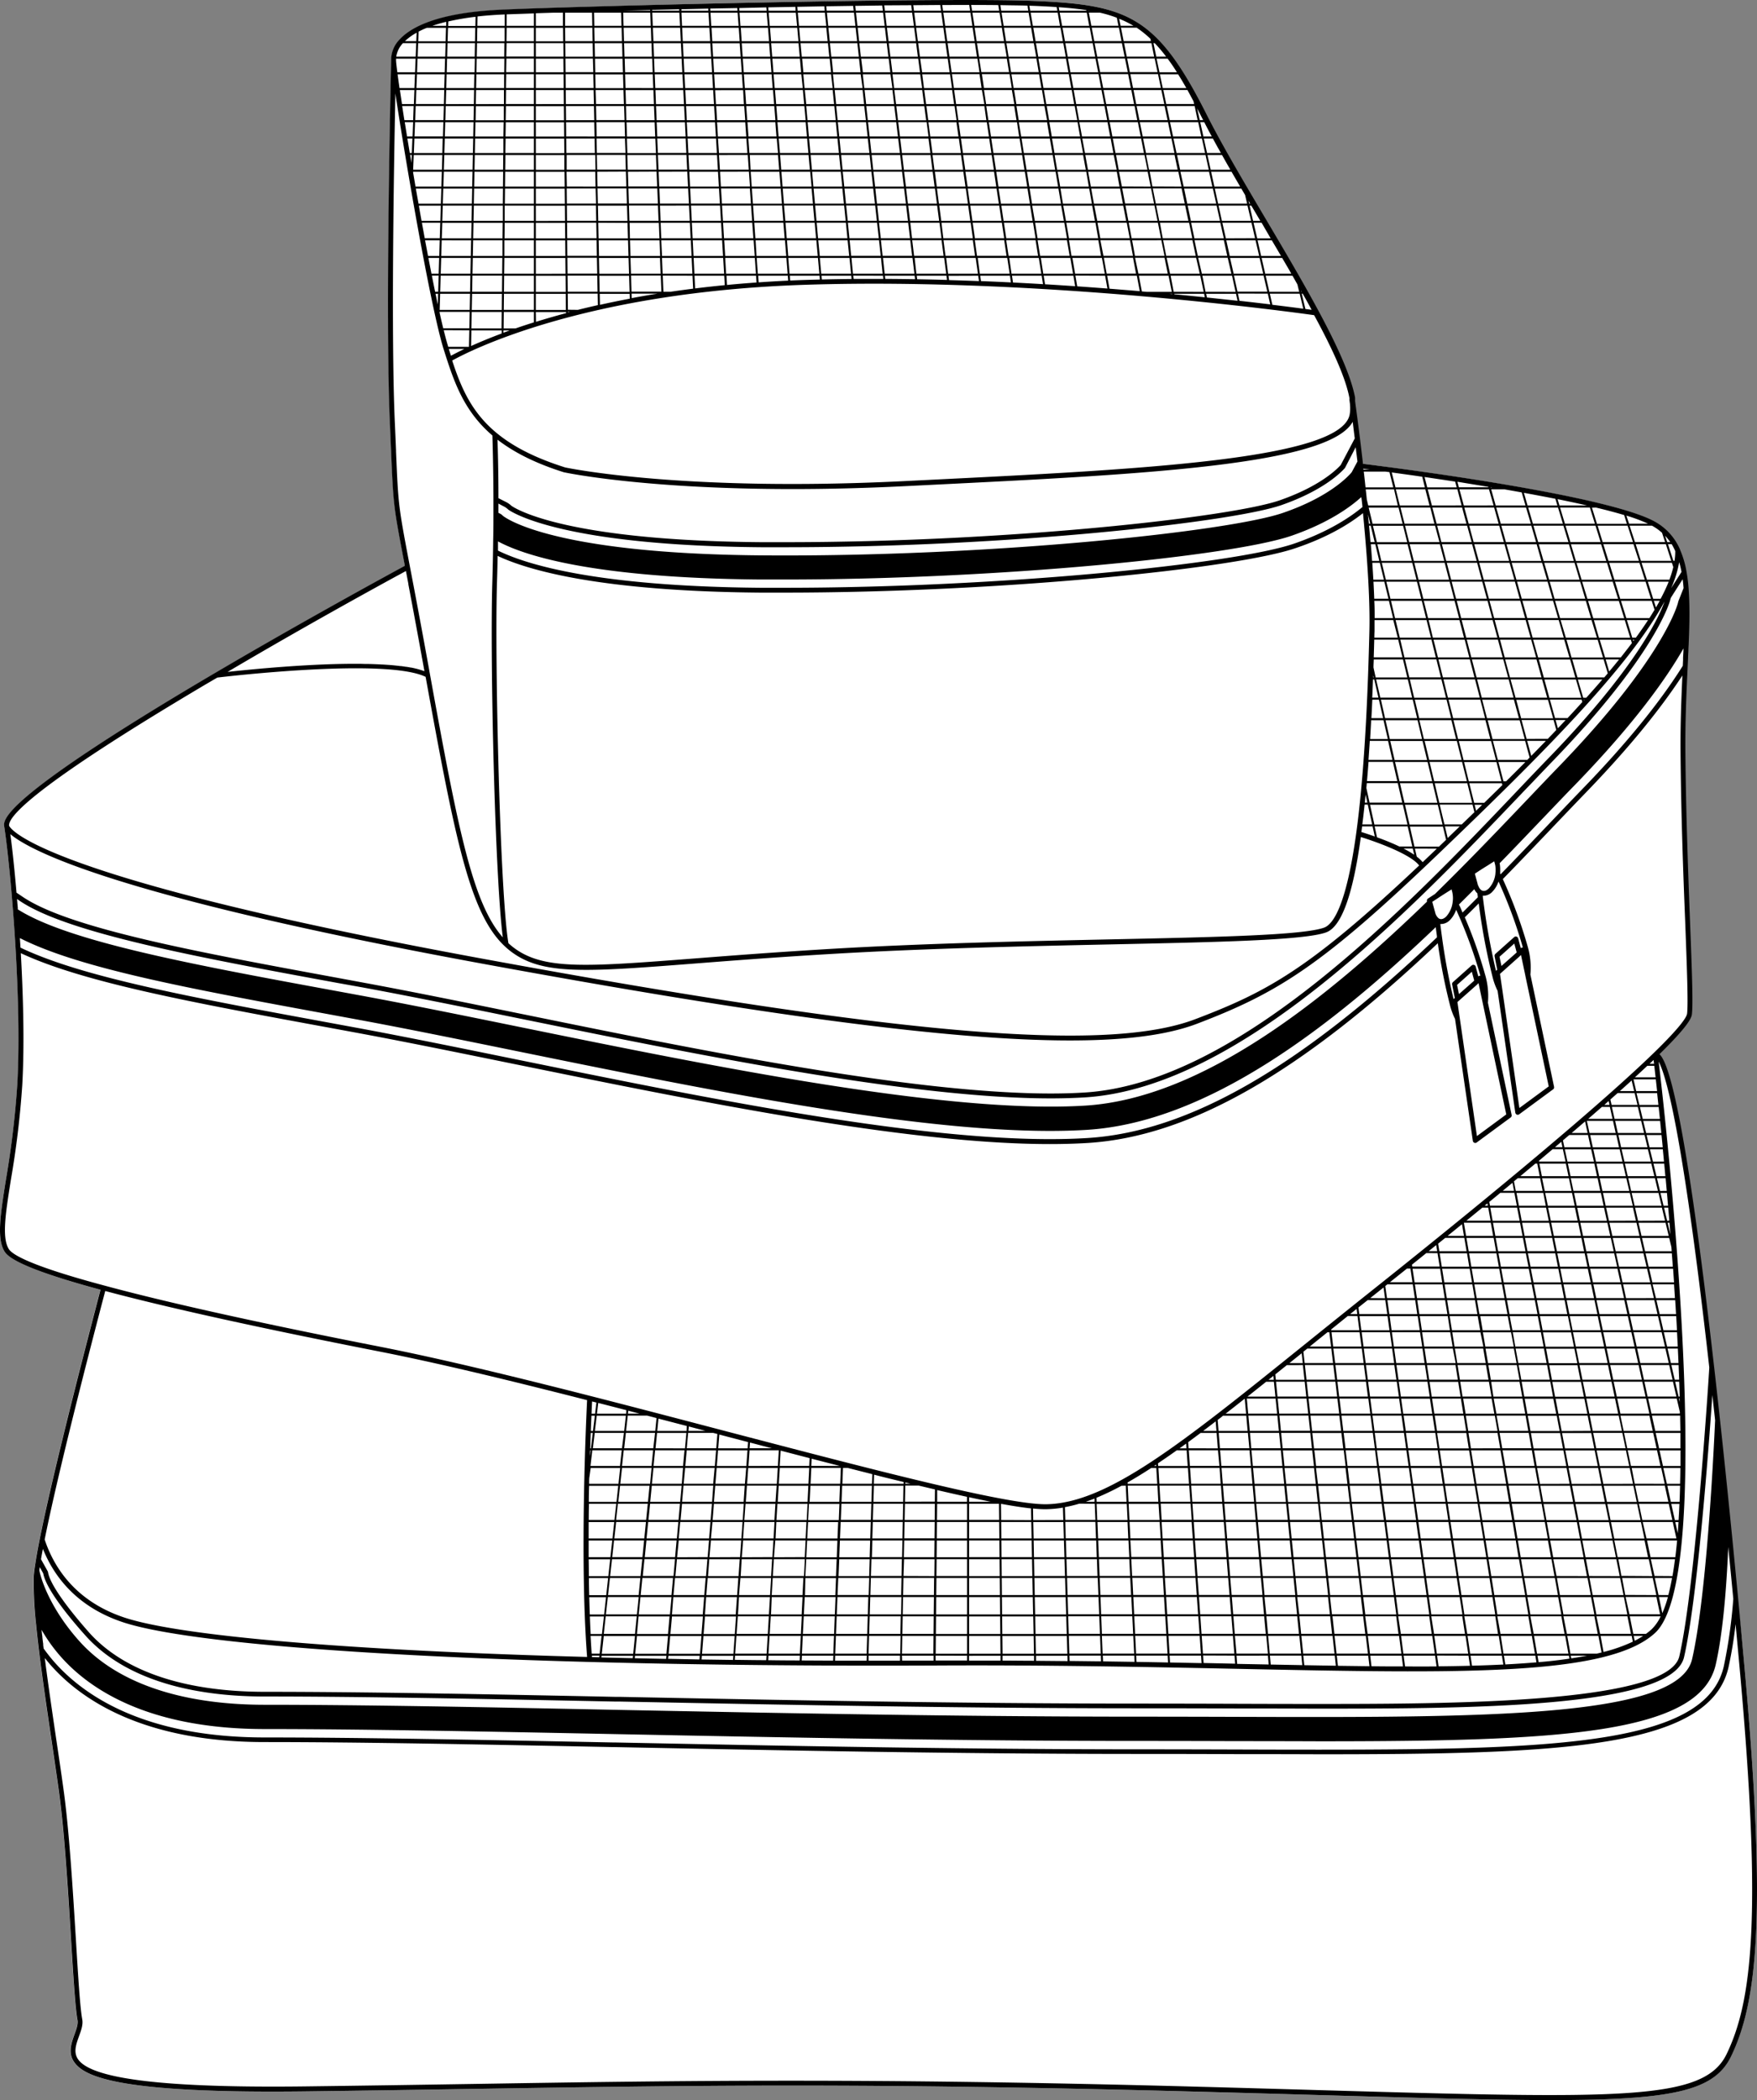
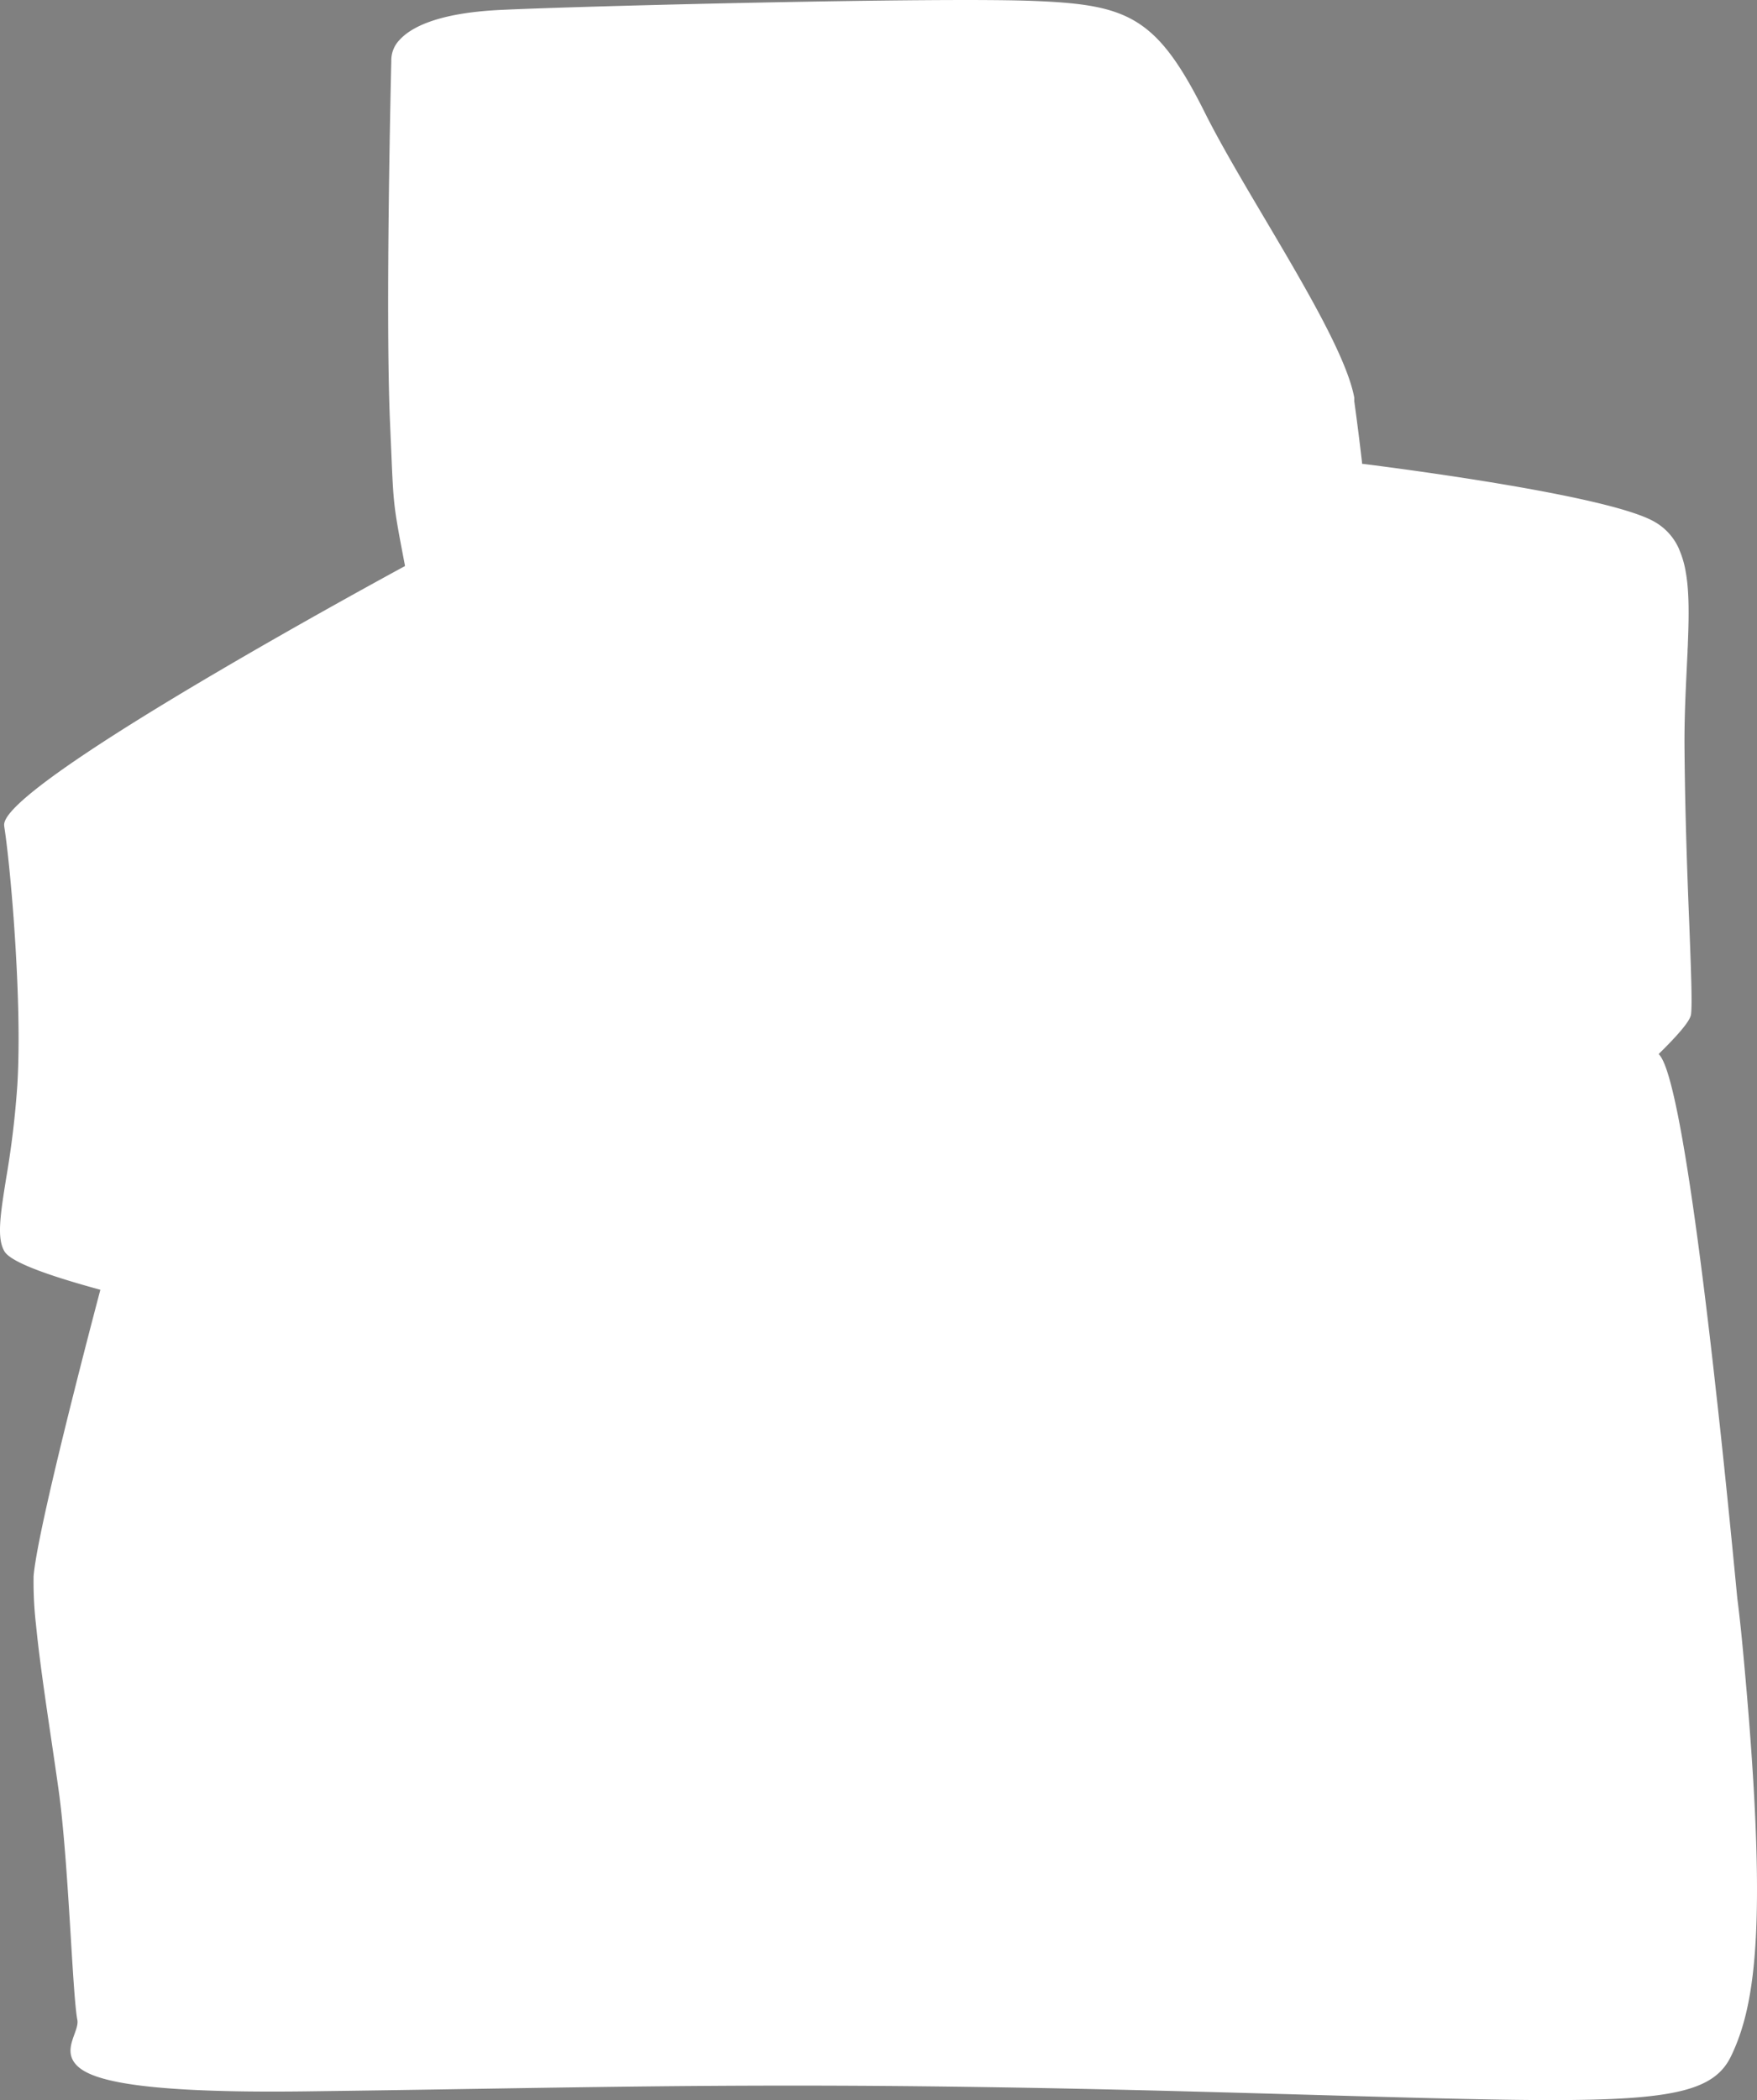
<svg xmlns="http://www.w3.org/2000/svg" viewBox="0 0 654.92 782.52">
  <rect x="0" y="0" width="654.92" height="782.52" fill="#808080" stroke="none" />
  <defs>
    <style>.cls-1{fill:#fff;}</style>
  </defs>
  <g id="Layer_2" data-name="Layer 2">
    <g id="Layer_1-2" data-name="Layer 1">
      <path class="cls-1" d="M650.24,621c8.58,94.52,4.45,125.63-5,145.18-6.11,12.67-21,16.35-66.84,16.35-21.61,0-50.07-.82-87.75-1.9-13.88-.4-29-.83-45.48-1.27-123.34-3.31-187.51-2.29-268.75-1-19.74.32-40.15.64-62.56.92-69,.86-82.3-5.34-86.2-10.82-2.45-3.45-1.12-7.15.06-10.41.72-2,1.4-3.87,1.11-5.38-.82-4.33-1.53-15.82-2.42-30.37-1.1-18-2.48-40.49-4.58-55.42-.78-5.59-1.67-11.59-2.57-17.72-1.73-11.69-3.52-23.77-4.83-34.55-.16-1.32-.3-2.56-.44-3.76q-.33-3-.59-5.58a139.66,139.66,0,0,1-.89-16.84c0-.28,0-.59,0-.93.07-1,.21-2.21.42-3.68.12-.86.28-1.81.44-2.82.39-2.33.86-4.84,1.38-7.46,5.72-28.75,20.62-85.23,22.66-92.95C15.68,474.68,4,470,1.71,466.36c-3-4.87-1.57-13.82.59-27.37a338.65,338.65,0,0,0,4.16-34.67c1-16.58.19-36.66-.62-50.59-.09-1.54-.19-3.09-.29-4.62-.23-3.6-.48-7.23-.77-10.8l-.09-1.15c-.11-1.34-.22-2.65-.33-3.94-.87-10.24-1.9-19.6-2.75-25.07a0,0,0,0,1,0,0v0s0,0,0-.06c-.39-2.42-1.55-9.79,74.3-54.7,1.42-.85,2.86-1.69,4.29-2.53h0c33.28-19.58,66-37.37,70.73-39.92l0-.28c-4.23-22.09-4.23-22.09-5.09-42.51-.13-2.93-.27-6.29-.44-10.2-1.85-41,.43-134.28.46-135.21v0a10.9,10.9,0,0,1,3.06-7.85c4.06-4.5,13.92-10.1,37.89-11.2C215.89,2.26,350-1.07,385.35.35,420.3,1.74,431.12,6,449.05,41.86c5.74,11.48,13.83,25.16,22.4,39.64,15.09,25.51,30.6,51.75,33.36,66.69,0,0,0,.07,0,.11a2.32,2.32,0,0,1,0,.23l0,.13,0,.13c0,.1,0,.22,0,.34s0,.2,0,.3c0,.29.08.61.13,1a.17.17,0,0,1,0,.07c.92,6.69,1.77,13.43,2.54,20,.08.62.15,1.25.22,1.89l0,.42c1.14.14,3.58.44,7,.89,25.34,3.33,86,12,101.59,20.49a21.64,21.64,0,0,1,9.65,10.56v0s0,.05,0,.08a34.84,34.84,0,0,1,2.41,8.26h0c.13.72.26,1.51.37,2.37.07.53.14,1.08.21,1.67.08.78.15,1.59.21,2.4.29,3.82.33,7.94.26,12.13-.05,2.7-.14,5.43-.25,8.11,0,.81-.07,1.64-.11,2.47v.14c0,.89-.08,1.78-.12,2.69l-.15,3.23c-.45,9.41-1,20.06-.86,31.59.18,22.65,1,45.42,1.74,63.71.67,17.6,1.16,30.32.69,34.28-.17,1.49-1.65,4.65-12.09,14.88,3.06,2.85,9.23,18.72,20.38,116.57.51,4.51,1,9.08,1.53,13.67,1.57,14.16,3.16,29.37,4.87,46.48.88,8.83,1.73,17.57,2.55,26.11C648.71,604.34,649.5,612.83,650.24,621Z" />
-       <path d="M650.24,621c-.74-8.16-1.53-16.65-2.35-25.36-.82-8.54-1.67-17.28-2.55-26.11-1.71-17.11-3.3-32.32-4.87-46.48-.51-4.59-1-9.16-1.53-13.67-11.15-97.85-17.32-113.72-20.38-116.57,10.44-10.23,11.92-13.39,12.09-14.88.47-4,0-16.68-.69-34.28-.69-18.29-1.56-41.06-1.74-63.71-.09-11.53.41-22.18.86-31.59l.15-3.23c0-.91.08-1.8.12-2.69v-.14c0-.83.08-1.66.11-2.47.11-2.68.2-5.41.25-8.11.07-4.19,0-8.31-.26-12.13-.06-.81-.13-1.62-.21-2.4-.07-.59-.14-1.14-.21-1.67-.11-.86-.24-1.65-.37-2.37h0a34.84,34.84,0,0,0-2.41-8.26s0-.05,0-.08v0a21.64,21.64,0,0,0-9.65-10.56C600.93,185.69,540.3,177,515,173.71c-3.42-.45-5.86-.75-7-.89l0-.42c-.07-.64-.14-1.27-.22-1.89-.77-6.59-1.62-13.33-2.54-20a.17.17,0,0,0,0-.07c-.05-.38-.09-.7-.13-1,0-.1,0-.2,0-.3s0-.24,0-.34l0-.13,0-.13a2.32,2.32,0,0,0,0-.23s0-.07,0-.11c-2.76-14.94-18.27-41.18-33.36-66.69-8.57-14.48-16.66-28.16-22.4-39.64C431.12,6,420.3,1.74,385.35.35,350-1.07,215.89,2.26,186.75,3.61c-24,1.1-33.83,6.7-37.89,11.2a10.9,10.9,0,0,0-3.06,7.85v0c0,.93-2.31,94.17-.46,135.21.17,3.91.31,7.27.44,10.2.86,20.42.86,20.42,5.09,42.51l0,.28c-4.71,2.55-37.45,20.34-70.73,39.92h0c-1.43.84-2.87,1.68-4.29,2.53C0,298.25,1.2,305.62,1.59,308c0,0,0,0,0,.06v0a0,0,0,0,0,0,0c.85,5.47,1.88,14.83,2.75,25.07.11,1.29.22,2.6.33,3.94l.09,1.15c.29,3.57.54,7.2.77,10.8.1,1.53.2,3.08.29,4.62.81,13.93,1.57,34,.62,50.59A338.65,338.65,0,0,1,2.3,439c-2.16,13.55-3.59,22.5-.59,27.37,2.26,3.67,14,8.32,35.75,14.22-2,7.72-16.94,64.2-22.66,92.95-.52,2.62-1,5.13-1.38,7.46-.16,1-.32,2-.44,2.82-.21,1.47-.35,2.68-.42,3.68,0,.34,0,.65,0,.93a139.66,139.66,0,0,0,.89,16.84q.25,2.58.59,5.58c.14,1.2.28,2.44.44,3.76,1.31,10.78,3.1,22.86,4.83,34.55.9,6.13,1.79,12.13,2.57,17.72,2.1,14.93,3.48,37.38,4.58,55.42.89,14.55,1.6,26,2.42,30.37.29,1.51-.39,3.39-1.11,5.38-1.18,3.26-2.51,7-.06,10.41,3.9,5.48,17.23,11.68,86.2,10.82,22.41-.28,42.82-.6,62.56-.92,81.24-1.29,145.41-2.31,268.75,1,16.48.44,31.6.87,45.48,1.27,37.68,1.08,66.14,1.9,87.75,1.9,45.85,0,60.73-3.68,66.84-16.35C654.69,746.62,658.82,715.51,650.24,621ZM626.78,213.11l-3.87,6.06a40.69,40.69,0,0,0,3-9.68C626.27,210.62,626.54,211.83,626.78,213.11ZM608.42,237.6l-2-6.53h7.89q-2.09,3.18-4.53,6.53Zm.78.75-.39.53-.16-.53ZM590.14,260l-2-6.8h9.13q-2.87,3.34-6,6.8Zm.51.75-.22.25-.08-.25Zm-30.24,30.36-1.87-7.17h10.05c-2.34,2.37-4.74,4.76-7.17,7.17Zm.26.75-.06.06v-.06Zm-11.18,7.27-1.81-7.27h12.15l.17.67q-3.33,3.28-6.73,6.6Zm3,.75-2.28,2.22-.55-2.22Zm-25.25,15.6L525.54,308h12.31l1.18,4.92-2.66,2.56Zm8.33.75-.38.36-4.9,4.67a12.86,12.86,0,0,0-2.19-2.05l-.69-3ZM523,195.91l1.53,6.12H513.23l-1.47-6.12Zm-11.37-.75-1.45-6h11.13l1.5,6Zm21.1,88-1.7-7.07h12l1.77,7.07Zm12.25.75,1.79,7.17H534.58l-1.72-7.17ZM521,237.6h-8.71q0-1.28.06-2.37c0-1.31,0-2.7,0-4.16h7Zm-2.51-13.73h11.46l1.61,6.45H520Zm1.72,7.2h11.54l1.63,6.53h-11.6Zm12.31,0H544l1.7,6.53h-11.6Zm13.44,7.28,1.71,6.62H536l-1.66-6.62Zm-1.12-7.28h11.54l1.76,6.53h-11.6Zm-.2-.75L543,223.87h11.47l1.73,6.45Zm-.77,0H532.32l-1.61-6.45h11.47Zm-13.33-7.2-1.59-6.36h11.4l1.65,6.36Zm-.77,0H518.29l-1.53-6.36h11.4Zm-10.51,7.2h-6.87c0-2,0-4.17-.13-6.45h5.45Zm-7,8h8.91l1.59,6.62H512.06C512.14,242.51,512.2,240.29,512.25,238.35Zm9.69,0h11.61L535.2,245H523.52Zm13.45,7.37,1.67,6.7H525.31l-1.61-6.7Zm.77,0h11.69l1.74,6.7H537.84Zm10.55-7.37h11.61l1.79,6.62H548.43Zm10.42-7.28h11.54l1.83,6.53H558.9Zm-.2-.75-1.74-6.45h11.47l1.8,6.45Zm8.52-13.56h11.39l1.84,6.36H567.23Zm1,6.36H555l-1.72-6.36h11.4Zm-12.24,0H542.76l-1.66-6.36h11.4ZM540.91,216l-1.63-6.28H550.6l1.7,6.28Zm-.78,0H528.74l-1.56-6.28H538.5ZM528,216H516.58l-1.51-6.28H526.4Zm-10.46,7.11h-5.29q-.11-3-.29-6.36H516Zm-5.57,25.63c0-1.05.07-2.05.1-3h10.89l1.61,6.7H512.78Zm.07,3.67h-.2l0-.76Zm12.71.75,1.63,6.8H514.52l-1.57-6.8Zm.77,0h11.76L539,260H527.12Zm12.53,0h11.77l1.76,6.8H539.72Zm13.73,7.55,1.78,6.89h-11.9l-1.72-6.89Zm-1.19-7.55h11.76l1.83,6.8H552.33Zm-.19-.75-1.75-6.7h11.69l1.81,6.7Zm8.73-14.07h11.61l1.85,6.62H560.88Zm10.35-7.28H581l1.89,6.53H571.28Zm-.21-.75-1.8-6.45H578.9l1.87,6.45Zm8.38-13.56H589l1.9,6.36H579.46Zm-.22-.75-1.82-6.28H586.9l1.88,6.28Zm-.78,0H565.24l-1.76-6.28H574.8Zm-12.16,0H553.07l-1.69-6.28H562.7Zm-13.28-7-1.68-6.2h11.26l1.73,6.2Zm-.78,0H539.08l-1.61-6.2h11.26Zm-12.09,0H527l-1.55-6.2H536.7Zm-12.09,0H514.89l-1.48-6.2h11.26Zm-10.41,7h-3.92q-.17-3-.39-6.28h2.8Zm-4,37.16h.4l1.57,6.8H511.5C511.61,257.62,511.7,255.34,511.78,253.17Zm2.14,7.55,1.58,6.89h-4.37c.13-2.35.24-4.66.34-6.89Zm.77,0h11.84l1.65,6.89H516.27Zm12.61,0h11.84l1.72,6.89H529ZM541,268.36l1.75,7h-12l-1.67-7Zm.78,0h11.91l1.81,7h-12Zm10.7-7.64h11.83l1.86,6.89h-11.9Zm10.58-7.55h11.75l1.9,6.8H564.93Zm-.21-.75-1.81-6.7h11.69l1.87,6.7Zm8.6-14.07h11.6L585,245H573.34Zm10.27-7.28h11.53l2,6.53H583.66Zm-.21-.75-1.87-6.45h11.46l1.93,6.45Zm8.24-13.56h11.39l2,6.36H591.7Zm-.22-.75-1.89-6.28H599l1.94,6.28Zm-2.11-7-1.86-6.2h11.25l1.92,6.2Zm-.78,0H575.36l-1.79-6.2h11.25Zm-12.1,0H563.27l-1.73-6.2h11.25ZM561.33,202l-1.72-6.12H570.8l1.77,6.12Zm-.78,0H549.3l-1.65-6.12h11.19Zm-12,0H537.28l-1.59-6.12h11.18Zm-12,0H525.25l-1.53-6.12h11.19ZM514.12,209h-2.68c-.14-2-.29-4.07-.47-6.2h1.67Zm-3,59.38h4.58l1.61,7h-6.59C510.84,273,511,270.64,511.09,268.36Zm5.35,0h11.92l1.67,7h-12Zm13.77,7.73,1.7,7.07H519.84l-1.62-7.07Zm1.88,7.82,1.72,7.17H521.66L520,283.91Zm1.9,7.92,1.74,7.27H523.51l-1.67-7.27Zm-9.39,15.39H512.3l-1.62-7.37h12.23Zm-.92-7.37h12.23l1.76,7.37h-12.3Zm11.08-8h12.15l1.81,7.27H536.5Zm10.94-7.92h12.07l1.86,7.17H547.49Zm-.19-.75-1.76-7.07h12l1.83,7.07Zm9-14.8h11.91l1.89,7h-12Zm10.63-7.64H577l1.93,6.89H567Zm10.5-7.55h11.76l2,6.8H577.53Zm-.21-.75-1.87-6.7h11.68l1.94,6.7Zm8.45-14.07h11.61l2,6.62H585.79Zm10.21-7.28h11.53l2,6.53H596Zm-.23-.75-1.93-6.45h11.46l2,6.45ZM602,216.76h11.39l2,6.36H603.93Zm-.23-.75-1.94-6.28H611.1l2,6.28Zm7.94-13.23h11.24l2,6.2h-11.3Zm1.19,6.2H599.55l-1.92-6.2h11.25ZM597.4,202l-1.89-6.12h11.17l2,6.12Zm-.78,0H585.38l-1.84-6.12h11.18Zm-12,0H573.35l-1.77-6.12h11.18Zm-13.23-6.87-1.75-6h11.11l1.81,6Zm-.78,0H559.41l-1.69-6h11.11Zm-12,0H547.45l-1.63-6h11.12Zm-12,0H535.49l-1.57-6H545Zm-11.95,0H523.54l-1.51-6h11.12Zm-12.88-6.8-1.49-6h11l1.55,6Zm-.77,0H510l-.52-2.18c-.06-.6-.12-1.19-.18-1.8s-.15-1.32-.22-2h10.55Zm-10.26,6.8h-.5c-.11-1.14-.22-2.29-.33-3.46Zm.18.75,1.47,6.12h-1.55c-.17-2-.34-4-.53-6.12Zm6.46,80.18,1.62,7.07h-8.9q.25-3.56.48-7.07Zm1.8,7.82,1.64,7.17H509.54c.21-2.38.4-4.78.58-7.17Zm1.82,7.92,1.67,7.27H510.51l-1.2-5.45c.06-.6.11-1.21.17-1.82Zm-11.33,7.27h-.95c.1-1,.2-2,.29-3Zm.17.75,1.62,7.37h-3.67q.47-3.62.85-7.37Zm1.78,8.12.83,3.76c-2.22-.79-4-1.37-5-1.67.09-.69.18-1.38.27-2.09Zm.77,0h12.31l1.72,7.48h-4.82c-2.79-1.33-5.76-2.5-8.32-3.42Zm14.2,8.23.54,2.32a39.08,39.08,0,0,0-4-2.32Zm12-8.23h5.51l-4.48,4.32Zm-.18-.75-1.77-7.37h12.23l.7,2.82-4.7,4.55Zm19.9-24.06-1.84-7.07h12l1.68,6.22-.84.85Zm10.92-7.07h7q-2.7,2.78-5.47,5.6Zm-.2-.75-1.88-7H579.1l1,3.69c-1,1.09-2.08,2.19-3.15,3.29Zm10.81-7h3.74l-2.89,3.06Zm-.21-.75-1.93-6.89h11.83l.26.91c-1.78,2-3.62,4-5.5,6ZM588,252.42l-1.94-6.7h11.68l1.55,5.18-1.3,1.52Zm10.52-6.7h5c-1.19,1.48-2.43,3-3.7,4.49Zm-.23-.75-2-6.62h11.6l.4,1.27q-2,2.63-4.15,5.35Zm7.92-14.65-2-6.45h11.45l1.07,3.35c-.61,1-1.25,2.05-1.92,3.1Zm10.25-6.45h2.2q-.68,1.23-1.41,2.49Zm-.24-.75-2-6.36H622a63.52,63.52,0,0,1-3,6.36ZM613.89,216l-2-6.28H623.2l.52,1.59a39.5,39.5,0,0,1-1.45,4.69Zm10.1-6.28h.07l0,.14Zm.46-4.38a21.89,21.89,0,0,1-.27,3.63h-.44l-2-6.2h1.37A22.43,22.43,0,0,1,624.45,205.35ZM622.58,202h-1.13l-.79-2.39A20.29,20.29,0,0,1,622.58,202Zm-3.08-3.52,1.16,3.52H609.43l-2-6.12h8.35A20.09,20.09,0,0,1,619.5,198.51Zm-5.14-3.35h-7.13l-1-3A62.7,62.7,0,0,1,614.36,195.16Zm-19.47-6c3.84.92,7.38,1.85,10.51,2.79l1,3.26H595.27l-1.87-6Zm-.4,6H583.32l-1.81-6h11.11Zm-2.83-6.8H581.28l-.7-2.34C584.42,186.78,588.14,187.57,591.66,188.36Zm-11.91-2.51.75,2.51H569.39l-1.36-4.7C572,184.37,575.92,185.1,579.75,185.85Zm-12.54-2.34,1.4,4.85h-11.1l-1.67-6h4.92Zm-10.94-1.86h-.64l0-.11Zm.46,6.71H545.62l-1.61-6h11Zm-2-7,.07.25h-11l-.56-2.07C547,180.15,550.84,180.76,554.78,181.4Zm-9.94,7H533.73l-1.55-6h11.05Zm-2.4-8.9.59,2.19H532l-1-3.88C534.54,178.28,538.4,178.84,542.44,179.46Zm-12.27-1.81,1,4H520.16l-1.39-5.58C522,176.5,525.84,177,530.17,177.65Zm-13.74-1.89,1.54.2,1.42,5.69H509q-.31-3-.65-5.89Zm-5.78-.75h-2.44l0-.32Zm-2.56,16.17c1.85,19,2.66,33.82,2.4,44-.34,13.31-1.24,48.66-4.92,75.4s-8.54,33.9-12,35.12c-8,2.83-39.73,3.51-80,4.37-32.14.69-68.57,1.46-103.41,3.51-20.7,1.22-37.82,2.55-51.58,3.62-39,3-55.12,4.27-66.21-3.45a25.56,25.56,0,0,1-2.8-2.26c-3.07-17.56-5.17-104.64-4.27-134.44.1-3.19.18-6.47.24-9.88,10.95,5.17,37.6,13.18,98,13.68q4.35,0,8.74,0c80.61,0,168.78-8.94,190.86-16.63C495.33,200.05,503.27,195,508.09,191.18Zm-.22-2.19c-4.57,3.8-12.56,9.12-25.22,13.53-21.93,7.65-109.82,16.53-190.25,16.53-2.93,0-5.83,0-8.73,0-61.58-.51-87.73-8.78-98-13.86,0-1.12,0-2.27,0-3.43,9.23,5,34.43,13.69,98,14.21q4.33,0,8.71,0c79.55,0,167.22-8.69,189.23-16.36,13.57-4.73,21.63-10.52,25.86-14.35C507.62,186.52,507.75,187.77,507.87,189Zm-2.49-22.31c.16,1.35.34,2.71.49,4,.06.44.11.88.16,1.32l-2.14,4c-1.07,1.3-7.95,9-25.22,15C459,198,368.49,207.65,283.76,206.94c-77.56-.64-95.23-13.87-96.34-14.77a3.24,3.24,0,0,0-1.15-.83l-.48-.25v-3.45l1.87,1a6.49,6.49,0,0,1,1.78,1.23l.13.1c2,1.37,21.24,13.34,94.22,13.94,2.95,0,5.91,0,8.87,0,84.14,0,167.06-9.45,185-15.7,15.25-5.31,21.92-11.87,23.6-13.75a.71.71,0,0,0,.12-.18Zm-.39-3.2-5.19,9.83c-1.72,1.9-8.13,8.07-22.75,13.15-17.81,6.21-100.44,15.6-184.39,15.6-3,0-5.91,0-8.86,0-71.69-.59-90.88-12-93.12-13.56A8.35,8.35,0,0,0,188.5,187l-2.71-1.37c0-10.46-.24-18.29-.35-21.8,6,4.62,13.91,8.75,24.85,12.18l.07,0c.35.07,29.1,6.22,85.06,6.22,12.6,0,26.59-.31,41.94-1.08l8.86-.44c79.66-3.94,149-7.36,158-23.53Q504.6,160.33,505,163.48Zm-1.94-14.88v.05l0,.16,0,.17s0,.1,0,.11c.05.35.12.88.21,1.58a.15.15,0,0,1,0,.07l0,.16a13.87,13.87,0,0,1-.11,3.52c-3,16.82-77.87,20.52-157.12,24.44l-8.86.44c-82.15,4.08-125-4.78-126.47-5.1-29.89-9.41-36.71-23.46-42.1-39.82,5.54-3.11,48.57-25.7,132.76-28.27,87.13-2.68,181.32,10.35,188.53,11.36C496.68,130,501.7,141,503.05,148.6ZM162.19,108.71q-.6-2.88-1.21-6h2.53l-.18,6Zm1.12.75-.12,4c-.28-1.3-.56-2.64-.85-4ZM160.83,102c-.37-1.92-.76-3.88-1.14-5.89h4l-.18,5.89Zm-1.28-6.64c-.37-1.91-.73-3.85-1.1-5.81h5.45l-.17,5.81ZM152.74,57q-.45-2.76-.89-5.4h1.87l-.21,5.4Zm.74.75-.12,2.93c-.17-1-.33-2-.49-2.93Zm-1.75-6.9c-.3-1.83-.58-3.61-.86-5.33H154l-.21,5.33Zm-1-6.08c-.29-1.83-.56-3.59-.82-5.26h4.28L154,44.79ZM199,89.54v5.81H188l0-5.81Zm-10.94-.75.06-5.75H199v5.75ZM199,96.1V102H187.92L188,96.1Zm0,6.64v6H187.85l.06-6Zm0,6.72v6H187.78l.07-6Zm0,6.79v3.87q-3.62,1.14-6.82,2.25h-4.45l.06-6.12Zm-9,6.87c-.8.29-1.58.57-2.34.86v-.86Zm-2.36-72.25H177.12l.11-5.33h10.5Zm0,.75,0,5.4H177l.11-5.4Zm-.06,6.15-.05,5.47H176.87l.11-5.47ZM187.55,64l-.06,5.53H176.75l.11-5.53Zm-.06,6.28-.06,5.6H176.62l.11-5.6Zm-23.41,38.44.18-6h11.07l-.11,6Zm11.12.75-.12,6h-11.2l.18-6ZM164.28,102l.18-5.89h11l-.12,5.89Zm.2-6.64.17-5.81H175.6l-.12,5.81ZM176,70.27l-.11,5.6H165.06l.17-5.6Zm-10.73-.75.17-5.53h10.69L176,69.52Zm10.61,7.1-.12,5.67H164.87l.17-5.67Zm-11-19.6H154.26l.21-5.4H165Zm0,.75-.16,5.47H154l.22-5.47Zm0,25.27h10.88l-.12,5.75H164.68Zm10.83,40.08H187v1.14c-4.6,1.72-8.4,3.32-11.39,4.67Zm0-.75.12-6.12H187l-.06,6.12Zm.14-6.87.12-6H187.1l-.07,6Zm.14-6.79.11-6h11.08l-.06,6Zm.13-6.72.12-5.89h11l-.06,5.89Zm.13-6.64.12-5.81h10.94l0,5.81Zm.13-6.56.12-5.75h10.88l-.06,5.75Zm.13-6.5.12-5.67h10.81l0,5.67Zm.12-43.51H166.17l.16-5.21h10.39Zm0,.75-.11,5.26H166l.16-5.26Zm-.12,6-.11,5.33H165.81l.16-5.33Zm-.12,6.08-.11,5.4H165.63l.16-5.4Zm-.13,6.15-.11,5.47H165.44l.17-5.47Zm-10.81-19H155l.2-5.21h10.39Zm0,.75-.16,5.26H154.75l.21-5.26Zm-.18,6-.16,5.33H154.5l.22-5.33ZM154.47,32.82h-5.55c-.28-1.93-.52-3.66-.72-5.14h6.48Zm0,.75-.2,5.21h-4.43c-.28-1.86-.54-3.6-.78-5.21ZM154,64h10.69l-.17,5.53h-9.64q-.45-2.64-.89-5.23Zm10.5,6.28-.17,5.6H156l-1-5.6Zm-.19,6.35-.17,5.67h-7c-.35-1.88-.68-3.78-1-5.67ZM164.1,83l-.17,5.75h-5.62q-.52-2.85-1.05-5.75Zm-.25,33.21h11.21l-.12,6.12h-9.73c-.44-1.79-.89-3.76-1.36-5.88Zm11.08,6.87-.13,6.15-.11,0h-7.61c-.52-1.65-1.08-3.74-1.69-6.2Zm-1.84,6.95c-2.36,1.13-4,2-5,2.53l-.81-2.53Zm288.18-21.36-1.31-6H471l1.37,6Zm11.29.75.92,4c-3.39-.41-7.23-.86-11.46-1.33l-.59-2.7Zm-237.16-.75-.18-6H246.3l.24,6Zm9.68.75q-5,.8-9.61,1.67l-.05-1.67Zm-33.39,6-.06-6h11.15l.08,4.27q-3.87.87-7.46,1.77Zm.78.75-.77.2v-.2ZM222.25,83l.12,5.75H211.43L211.37,83Zm-10.89-.75-.05-5.67h10.81l.12,5.67Zm11,7.25.12,5.81h-11l-.05-5.81Zm.13,6.56.12,5.89H211.56l-.06-5.89Zm.1-32.86-.11-5.47h10.62l.17,5.47Zm10.7.75.17,5.53H222.73L222.62,64Zm-10.67,38.75.12,6H211.63l-.06-6Zm.11-32.47H233.5l.17,5.6H222.86Zm22-6.28.22,5.53H234.23L234.06,64ZM234,63.24l-.16-5.47H244.5l.22,5.47Zm11,7,.23,5.6H234.42l-.17-5.6Zm0-18.65h10.56l.27,5.4H245.22Zm.25,25,.22,5.67H234.61l-.17-5.67Zm.21-13.38-.22-5.47h10.63l.27,5.47Zm10.72.75.28,5.53H245.72L245.5,64Zm165.63,24.8L420.73,83H431.6l1.15,5.75Zm11.08.75,1.16,5.81h-11L422,89.54ZM267.59,63.24H256.91l-.28-5.47h10.63Zm-.31-17.7h10.5l.38,5.33H267.6ZM267.63,64l.33,5.53H257.22L256.94,64Zm0-12.37h10.57l.38,5.4H268Zm67.91,0h10.56l.7,5.4H336.19Zm.63,11.62H325.5l-.6-5.47h10.63Zm59.31,12.63h-10.8l-.89-5.6h10.74Zm-.19-5.6H406l1,5.6h-10.8Zm-11.62-.75L382.79,64h10.68l.94,5.53Zm-25.6-18.65-.75-5.33h10.5l.8,5.33Zm.1,6.15H347.56l-.7-5.4h10.56Zm10.56-5.4.81,5.4H358.94l-.76-5.4Zm.76,0h10.56l.86,5.4H370.31Zm.16,6.15.82,5.47H359.8L359,57.77Zm.76,0H381l.87,5.47H371.24ZM382,64l.89,5.53H372.18L371.35,64Zm.64-.75-.87-5.47h10.62l.92,5.47Zm-1-6.22-.86-5.4h10.55l.92,5.4Zm-1-6.15-.86-5.33h10.5l.91,5.33Zm-.76,0H369.39l-.8-5.33h10.49Zm-11.46-6.08-.79-5.26h10.43l.84,5.26Zm-.76,0H357.23l-.74-5.26h10.44Zm-11.15.75.75,5.33H346.77l-.7-5.33Zm-9.66,12.23.7,5.47H336.94l-.66-5.47Zm.8,6.22.72,5.53H337.69L337,64Zm.66-.75-.71-5.47h10.62l.77,5.47Zm10.78.75.78,5.53H349.19L348.47,64Zm.76,0h10.68l.83,5.53H360.68Zm11.62,6.28.84,5.6h-10.8l-.78-5.6Zm.76,0H383l.89,5.6h-10.8Zm11.76,6.35.91,5.67H374.09l-.85-5.67Zm.76,0h10.81l1,5.67H385.72Zm11.57,0h10.8l1,5.67H397.34Zm11.57,0h10.8l1.08,5.67H409Zm-.14-.75-1-5.6h10.74l1.07,5.6Zm-1.14-6.35-1-5.53h10.68l1,5.53Zm-.76,0H395.17L394.23,64h10.68Zm-11.8-6.28-.93-5.47h10.61l1,5.47ZM393.05,57l-.92-5.4h10.56l1,5.4Zm-1-6.15-.91-5.33h10.5l.95,5.33Zm-1-6.08-.89-5.26h10.43l.95,5.26Zm-.76,0H379.72l-.84-5.26h10.44Zm-11.45-6-.83-5.21h10.38l.88,5.21Zm-.76,0H367.57l-.78-5.21h10.38Zm-11.32-6-.77-5.14h10.32l.82,5.14Zm.14,6H356.38l-.72-5.21H366Zm-11.09.75.74,5.26H346l-.69-5.26Zm-10.41,6,.69,5.33H335.46l-.64-5.33ZM335.44,57H324.82l-.59-5.4h10.56Zm-10.69,6.22H314.07l-.54-5.47h10.62Zm-.6-12.37-.59-5.33h10.5l.64,5.33ZM324.07,57H313.45l-.54-5.4h10.56Zm-10.75,6.22H302.64l-.49-5.47h10.62Zm-.48-12.37-.54-5.33h10.51l.58,5.33ZM312.7,57H302.08l-.49-5.4h10.57Zm-10.82,6.22H291.21l-.44-5.47h10.62Zm-.35-12.37-.48-5.33h10.5l.53,5.33Zm-.2,6.15H290.71l-.43-5.4h10.56Zm-11.11-6.15-.43-5.33h10.5l.48,5.33ZM290,57H279.34l-.38-5.4h10.56Zm-11-6.15-.38-5.33H289l.42,5.33Zm-.27,6.9.38,5.47H268.34L268,57.77Zm.43,6.22.39,5.53H268.71L268.38,64Zm.32-6.22H290l.43,5.47H279.77ZM290.51,64l.44,5.53H280.21L279.82,64Zm.5,6.28.45,5.6H280.65l-.39-5.6Zm.25-6.28H302l.5,5.53H291.71Zm11.26,6.28.5,5.6H292.21l-.44-5.6Zm.19-6.28h10.68l.56,5.53H303.2ZM314,70.27l.56,5.6H303.77l-.5-5.6Zm.13-6.28h10.68l.61,5.53H314.7Zm11.37,6.28.62,5.6H315.33l-.56-5.6Zm.07-6.28h10.68l.67,5.53H326.19ZM337,70.27l.67,5.6H326.89l-.61-5.6Zm.76,6.35.68,5.67H327.6L327,76.62Zm.66-.75-.67-5.6h10.75l.73,5.6Zm10.9.75.74,5.67H339.22l-.68-5.67Zm.66-.75-.73-5.6H360l.78,5.6Zm10.91.75.79,5.67H350.85l-.74-5.67Zm.76,0h10.81l.85,5.67H362.47ZM373.45,83l.86,5.75H363.38L362.57,83Zm.76,0h10.87l.92,5.75H375.07Zm11.63,0h10.87l1,5.75H386.75Zm11.63,0h10.87l1,5.75H398.44Zm11.63,0H420l1.09,5.75H410.13Zm11.49-.75-1.08-5.67h10.81l1.13,5.67Zm-1.22-6.42-1.06-5.6h10.74l1.12,5.6Zm-1.2-6.35L417.11,64h10.68l1.11,5.53ZM417,63.24l-1-5.47h10.61l1.09,5.47Zm-.76,0H405.54l-1-5.47h10.61ZM404.42,57l-1-5.4H414l1,5.4Zm-1.1-6.15-1-5.33h10.49l1,5.33Zm-1.1-6.08-.94-5.26h10.43l1,5.26Zm-1.08-6-.93-5.21h10.37l1,5.21Zm-.76,0H390l-.88-5.21h10.37Zm-11.44-6-.87-5.14h10.31l.93,5.14Zm-.76,0H377.81L377,27.68h10.32Zm-11.31-5.89-.81-5.07h10.26l.86,5.07Zm-.76,0H365.8L365,21.86H375.3Zm-11,.75.77,5.14H355.55l-.72-5.14ZM354.9,33.57l.73,5.21H345.2l-.68-5.21Zm-10.36,6,.68,5.26H334.73l-.63-5.26ZM334,38.78l-.63-5.21h10.38l.68,5.21Zm0,6H323.48l-.58-5.26h10.44Zm-11.15-6-.57-5.21h10.38l.62,5.21Zm-.1,6H312.23l-.53-5.26h10.45Zm-11.09-6-.52-5.21h10.38l.57,5.21Zm-.15,6H301l-.47-5.26H311Zm-11-6L300,33.57h10.38l.52,5.21Zm-.21,6h-10.5l-.42-5.26h10.44Zm-11-6-.42-5.21h10.39l.47,5.21Zm-.27,6h-10.5l-.37-5.26h10.45Zm-10.92-6-.36-5.21h10.38l.42,5.21Zm-.33,6h-10.5l-.31-5.26h10.44ZM267.21,57H256.59l-.27-5.4h10.57Zm-10.7,13.25.28,5.6H246l-.23-5.6Zm.31,6.35.29,5.67H246.23L246,76.62Zm.32,6.42.29,5.75H246.49L246.26,83Zm.12-12.77H268l.33,5.6h-10.8Zm11.13,6.35.34,5.67H257.86l-.29-5.67Zm.38,6.42.35,5.75H258.18L257.89,83Zm.33-7.17-.34-5.6h10.75l.39,5.6Zm10.86.75.39,5.67H269.48l-.34-5.67ZM280.4,83l.41,5.75H269.87L269.53,83Zm.31-6.42h10.81l.45,5.67H281.1ZM292,83l.46,5.75H281.56l-.4-5.75Zm.24-6.42h10.82l.51,5.67H292.73ZM303.67,83l.51,5.75H293.25L292.79,83Zm.17-6.42h10.81l.57,5.67H304.35ZM315.3,83l.57,5.75H304.93L304.42,83Zm.11-6.42h10.81l.62,5.67H316ZM326.93,83l.63,5.75H316.62L316.05,83Zm.71,6.5.64,5.81h-11l-.58-5.81Zm0-6.5h10.88l.68,5.75H328.31Zm11.65,6.5.7,5.81H329l-.64-5.81Zm.67-.75L339.31,83h10.88l.74,5.75Zm11,.75.76,5.81h-11l-.7-5.81Zm.66-.75L350.94,83h10.88l.8,5.75Zm11,.75.81,5.81h-11l-.75-5.81Zm.75,0h10.94l.87,5.81h-11Zm11.7,0h10.94l.93,5.81h-11Zm11.69,0h10.94l1,5.81h-11Zm11.7,0h10.94l1,5.81h-11Zm11.7,0H421.2l1.1,5.81h-11Zm12.18,6.56,1.11,5.89H412.51l-1.06-5.89Zm.76,0h11l1.17,5.89H424.33Zm11.76,0h11L447.2,102H436.15Zm11.76,0h11L459,102H448Zm-.15-.75-1.22-5.81h10.93l1.27,5.81Zm-.77,0h-11l-1.16-5.81h10.93Zm-12.3-6.56L432.36,83h10.87l1.2,5.75Zm-1.3-6.5-1.13-5.67h10.8l1.19,5.67Zm-1.28-6.42-1.12-5.6h10.74l1.17,5.6Zm-1.27-6.35L428.56,64h10.67l1.16,5.53Zm-1.25-6.28-1.1-5.47h10.62l1.14,5.47ZM427.16,57l-1.07-5.4h10.55l1.13,5.4Zm-.76,0H415.79l-1-5.4h10.55Zm-11.77-6.15-1-5.33h10.5l1.06,5.33Zm-1.16-6.08-1-5.26h10.44l1,5.26Zm-1.14-6-1-5.21h10.38l1,5.21Zm-1.13-6-1-5.14h10.31l1,5.14Zm-.76,0H400.07l-.92-5.14h10.31ZM399,26.93l-.91-5.07h10.26l1,5.07Zm-.76,0H387.94l-.86-5.07h10.26ZM387,21.11l-.85-5h10.2l.9,5Zm-.76,0H375.94l-.8-5h10.2Zm-11,0H364.93l-.76-5h10.21Zm-10.9.75.76,5.07H354.73L354,21.86Zm-10.2,5.82.71,5.14H344.42l-.66-5.14Zm-10.42-.75L343,21.86h10.26l.71,5.07Zm0,5.89H333.29l-.61-5.14H343Zm-11.08-5.89L332,21.86h10.26l.66,5.07Zm0,5.89H322.16l-.56-5.14h10.32Zm-11-5.89L321,21.86h10.26l.61,5.07Zm-.11,5.89H311l-.51-5.14h10.32Zm-11-5.89-.51-5.07H320.2l.56,5.07Zm-.17,5.89H299.9l-.46-5.14h10.33Zm-10.91-5.89-.45-5.07h10.26l.51,5.07Zm-.22,5.89H288.77l-.41-5.14h10.33ZM288.3,26.93l-.4-5.07h10.27l.45,5.07ZM288,32.82H277.64l-.35-5.14h10.32Zm-10.71,6H266.87l-.31-5.21H277ZM266.85,50.87H256.29L256,45.54h10.51ZM256,44.79l-.26-5.26h10.45l.31,5.26Zm-.3-6-.26-5.21h10.39l.31,5.21Zm-.14,12.09H245l-.22-5.33h10.51Zm-10.8-6.08-.22-5.26H255l.26,5.26Zm-.25-6-.2-5.21h10.38l.26,5.21Zm0,18.24H233.85l-.16-5.4h10.57Zm-10.8-6.15-.16-5.33H244l.22,5.33Zm0,25.75.17,5.67H223l-.12-5.67Zm.19,6.42.17,5.75H223.12L223,83Zm.2,6.5.17,5.81h-11l-.12-5.81Zm.19,6.56.18,5.89H223.38l-.12-5.89Zm.2,6.64.18,6H223.51l-.12-6Zm.2,6.72.06,1.81q-5.82,1.1-11.12,2.29l-.08-4.1Zm0-26.42h10.88l.23,5.75H234.8Zm11.14,6.5.23,5.81H235l-.17-5.81ZM246,96.1l.24,5.89H235.2L235,96.1Zm.49-6.56h11l.29,5.81h-11ZM257.8,96.1l.29,5.89H247l-.24-5.89Zm.33,6.64.24,4.82c-2.87.37-5.66.75-8.39,1.15h-2.69l-.24-6Zm.09-13.2h10.94l.35,5.81h-11Zm11.34,6.56.35,5.89H258.84l-.29-5.89Zm.39,6.64.21,3.51q-5.69.56-11.05,1.22l-.23-4.73Zm0-13.2h10.95l.41,5.81h-11Zm11.41,6.56.41,5.89H270.66l-.35-5.89Zm.46,6.64.18,2.52c-3.78.27-7.46.57-11,.92l-.2-3.44Zm-.17-13.2h10.94l.47,5.81H282Zm11.47,6.56.47,5.89H282.48l-.41-5.89Zm.53,6.64.14,1.83c-3.77.17-7.45.39-11,.64l-.18-2.47Zm-.3-13.2h10.94l.52,5.81h-11Zm11.53,6.56.53,5.89H294.3l-.47-5.89Zm.6,6.64.12,1.42-4.15.11c-2.34.07-4.63.16-6.9.26l-.15-1.79Zm.09-7.39L305,89.54h10.94l.59,5.81Zm11.07.75.59,5.89H306.12l-.53-5.89Zm.66,6.64.12,1.21q-5.53.06-11.07.19l-.12-1.4Zm.09-6.64h11L329,102H317.94Zm11.74,6.64.13,1.18c-3.69,0-7.39,0-11.08,0l-.12-1.21Zm0-6.64h11l.71,5.89H329.76Zm11.8,6.64.15,1.3q-5.54-.09-11.1-.12l-.12-1.18Zm0-6.64h11l.77,5.89H341.58Zm11.86,6.64.21,1.57c-3.69-.11-7.4-.19-11.12-.26l-.16-1.31Zm-.1-6.64h11l.83,5.89H353.4Zm11.93,6.64.28,2c-3.69-.14-7.41-.26-11.14-.37l-.21-1.59Zm-.17-6.64h11l.89,5.89H365.22Zm12,6.64.37,2.49c-3.68-.18-7.41-.35-11.16-.49l-.28-2Zm-.24-6.64h11l.94,5.89H377.05Zm12.07,6.64.5,3.14q-5.53-.33-11.19-.61l-.38-2.53Zm-.31-6.64h11l1,5.89H388.87Zm12.13,6.64.66,3.9c-3.67-.25-7.42-.49-11.22-.72l-.5-3.18Zm.64-.75-1-5.89h11l1.06,5.89Zm11.19.75.86,4.77q-5.52-.42-11.26-.82l-.67-4Zm.76,0h11.07l1.09,5.75q-5.51-.46-11.29-.92Zm11.83,0h11.06l1.2,6h-9.38l-1.78-.15Zm12.41,6.72,0,.12-1.23-.12Zm-.58-6.72h11.06l1.25,6H437.49Zm12.47,6.72.27,1.31q-5.42-.55-11.36-1.12l0-.19Zm-.64-6.72h11.06l1.31,6H449.38Zm12.53,6.72.58,2.61q-5.33-.58-11.41-1.22l-.29-1.39Zm-.87-7.47L458.5,96.1h11l1.35,5.89Zm-1.46-6.64-1.28-5.81H468l1.34,5.81Zm-1.44-6.56L455.63,83h10.86l1.32,5.75Zm-.77,0H445.2L444,83h10.87Zm-12.28-6.5-1.19-5.67h10.8l1.24,5.67Zm-1.35-6.42-1.17-5.6h10.73l1.23,5.6Zm-1.33-6.35L440,64h10.67l1.22,5.53Zm-1.32-6.28-1.15-5.47h10.62l1.2,5.47ZM438.54,57l-1.14-5.4H448l1.19,5.4Zm-1.29-6.15-1.12-5.33h10.49l1.17,5.33Zm-.77,0H425.94l-1.07-5.33h10.49Zm-11.76-6.08-1.05-5.26H434.1l1.1,5.26Zm-1.2-6-1-5.21h10.37l1.09,5.21Zm-1.19-6-1-5.14h10.32l1.07,5.14Zm-1.18-5.89-1-5.07h10.25l1.07,5.07Zm-.76,0H410.08l-1-5.07h10.26ZM409,21.11l-1-5h10.19l1,5Zm-.77,0H398l-.9-5h10.2Zm-11.28-5.77-.89-5h10.14l.94,5Zm-.76,0H386l-.84-5h10.14Zm-11,0H375l-.79-5h10.14Zm-10.95,0h-10.2l-.74-5h10.15Zm-10.84.75.75,5H353.91l-.7-5Zm-10.31-.75-.7-5h10.15l.74,5Zm-.66.75.71,5H342.9l-.65-5Zm-10.3-.75-.64-5h10.15l.69,5Zm0,5.77H331.89l-.6-5h10.2ZM331.2,15.34l-.6-5h10.15l.65,5Zm-.07,5.77H320.88l-.56-5h10.21Zm-10.89-5.77-.54-5h10.15l.59,5Zm-.12,5.77H309.86l-.5-5h10.21Zm-10.83-5.77-.5-5h10.15l.55,5Zm-.18,5.77H298.85l-.45-5h10.21Zm-10.78-5.77-.44-5H308l.49,5Zm-.23,5.77H287.84l-.4-5h10.21Zm-10.55,5.82H277.23l-.35-5.07h10.27Zm-10.72-5.82-.35-5h10.2l.41,5Zm-.3,6.57.36,5.14H266.52l-.31-5.14Zm-10.37-.75-.3-5.07h10.27l.35,5.07Zm-.35-5.82-.3-5h10.21l.35,5Zm-.05,11.71H255.39l-.26-5.14h10.33Zm-10.67-5.89-.25-5.07h10.27l.3,5.07Zm-.29-5.82-.25-5h10.21l.3,5Zm-.16,11.71H244.26l-.21-5.14h10.33ZM244,26.93l-.2-5.07h10.27l.25,5.07Zm0,17.86H233.49l-.16-5.26h10.44Zm-10.67-6-.16-5.21h10.39l.2,5.21Zm-.18-6L233,27.68H243.3l.21,5.14Zm0,24.2H222.48l-.11-5.4h10.57Zm-10.74-6.15-.11-5.33h10.51l.16,5.33Zm-.12-6.08-.11-5.26h10.45l.16,5.26Zm-.12-6L222,33.57H232.4l.16,5.21Zm0,37.09H211.3l-.06-5.6H222Zm-10.87-6.35L211.18,64h10.69l.11,5.53Zm-.07-6.28,0-5.47h10.63l.11,5.47ZM211.11,57l-.05-5.4h10.56l.11,5.4Zm-.06-6.15L211,45.54h10.5l.11,5.33Zm274.54,58.59c1.13,2,2.24,4,3.31,6l-2.31-.31-1.37-5.7Zm-.43-.75H485l-.09-.37Zm.63,6.34c-2.77-.37-6.67-.87-11.52-1.46l-.94-4.13h11.12ZM483.61,106l.66,2.74H473.15l-1.37-6h10C482.39,103.83,483,104.9,483.61,106Zm-2.27-4h-9.73l-1.35-5.89h7.66C479.07,98.08,480.22,100,481.34,102Zm-3.86-6.64h-7.39l-1.34-5.81h5.31Q475.79,92.45,477.48,95.35Zm-3.86-6.56h-5L467.26,83h3Zm-3.84-6.5h-2.69l-1.31-5.67h.65ZM466,75.87h-.38l-.24-1.06Zm.33,6.42H455.46l-1.25-5.67H465Zm-2.22-9.62.74,3.2H454.05l-1.23-5.6h9.88Zm-1.84-3.15h-9.61L451.44,64h7.61Q460.63,66.72,462.26,69.52Zm-3.64-6.28h-7.35l-1.2-5.47h5.43C456.51,59.56,457.55,61.39,458.62,63.24ZM455.08,57h-5.17l-1.19-5.4h3.37Q453.53,54.28,455.08,57Zm-3.39-6.15h-3.13l-1.17-5.33h1.49C449.77,47.28,450.71,49.05,451.69,50.87Zm-4.28-8.19c.34.69.72,1.41,1.08,2.11h-1.27l-1-4.37Zm-1,2.11H436l-1.1-5.26H445.3Zm-1.52-6.95.2.94H434.71l-1.09-5.21h9C443.38,34.93,444.15,36.37,444.93,37.84Zm-2.73-5h-8.74l-1.08-5.14h6.79Q440.67,30.1,442.2,32.82Zm-3.5-5.89h-6.47l-1.07-5.07h4.1C436.41,23.41,437.55,25.11,438.7,26.93Zm-8.23-10.84a57.81,57.81,0,0,1,4.23,5H431l-1.05-5Zm-.23,5H420l-1-5h10.19Zm-1.39-6.63.18.86H418.84l-1-5h5.86A39.64,39.64,0,0,1,428.85,14.48Zm-6.31-4.85H417.7L417.16,7A37.47,37.47,0,0,1,422.54,9.63Zm-4.47,5.71H407.88l-.94-5h10.14Zm-1.74-8.71.6,3H406.8l-.93-4.89H410A47.69,47.69,0,0,1,416.33,6.63ZM406.2,4h-.47l0-.08ZM406,9.63H395.9L395,4.74h10.09Zm-1.12-5.86L405,4H394.89l-.24-1.31C398.39,2.94,401.79,3.29,404.92,3.77Zm-9.78,5.86H385l-.83-4.89h10.09Zm-9.86-7.45c3.06.12,5.91.27,8.6.45L394.12,4H384l-.31-1.87Zm-1,7.45H374.11l-.79-4.89h10.09ZM383,2.1,383.28,4H373.2l-.33-2.09C376.7,2,380.08,2,383,2.1Zm-9.61,7.53H363.21l-.74-4.89h10.09ZM372.11,1.9,372.44,4H362.36L362,1.84C365.64,1.85,369,1.86,372.11,1.9Zm-9.66,7.73H352.31l-.69-4.89h10.1Zm-1.17-7.79L361.6,4H351.52l-.3-2.13Zm-9.73,7.79H341.41l-.63-4.89h10.09Zm-1.08-7.77L350.76,4H340.68l-.27-2.06Zm-9.82,7.77H330.51l-.58-4.89H340Zm-1-7.69L339.92,4H329.84L329.6,2Zm-9.9,7.69H319.61l-.53-4.89h10.09Zm-.91-7.58L329.08,4H319l-.19-1.81Zm-10,7.58H308.72l-.49-4.89h10.09ZM318,2.19l.2,1.8H308.15L308,2.34ZM308,9.63H297.82l-.44-4.89h10.09Zm-.72-7.28L307.4,4H297.31l-.13-1.46Zm-9.66,13h-10.2l-.4-5h10.15Zm-.51-5.71H286.92l-.39-4.89h10.1Zm-.64-7.09L296.56,4H286.47l-.1-1.26Zm-9.81,12.8h-10.2l-.34-5h10.15Zm-.45-5.71H276l-.34-4.89h10.1Zm-.55-6.89.1,1.25H275.63l-.07-1Zm-9.95,12.6h-10.2l-.3-5h10.15Zm-.4-5.71H265.13l-.3-4.89h10.1ZM274.81,3l.07,1H264.79l-.05-.81ZM264.72,15.34H254.51l-.24-5h10.15Zm-.35-5.71H254.23L254,4.74h10.1ZM264,3.2,264,4H254l0-.56Zm-9.94,17.91H243.79l-.2-5H253.8Zm-.29-5.77h-10.2l-.2-5h10.15Zm-.28-5.71H243.33l-.2-4.89h10.1Zm-.31-6.18,0,.54H243.1v-.3Zm-9.9,23.48H233l-.15-5.07h10.27ZM243,21.11H232.78l-.15-5h10.21Zm-.23-5.77H232.6l-.14-5h10.15Zm-.23-5.71H232.43l-.14-4.89h10.09ZM232.26,4l10.08-.26V4H232.26Zm.12,28.85H222l-.1-5.14h10.32Zm-.18-5.89H221.88l-.1-5.07h10.27ZM232,21.11H221.76l-.1-5h10.22Zm-.18-5.77h-10.2l-.1-5H231.7Zm-.31-10.6.14,4.89H221.54l-.1-4.89Zm-10,40.05H211l-.05-5.26h10.44Zm-.12-6H210.93l-.05-5.21h10.38Zm-.12-6H210.87l-.05-5.14h10.33Zm-.12-5.89H210.81l-.05-5.07H221ZM221,21.11H210.75l-.05-5h10.21Zm-.11-5.77H210.69l-.05-5H220.8Zm-.21-10.6.09,4.89H210.64l0-4.89Zm-20.95.2,6.3-.2h3.8l0,4.89H199.74Zm0,5.44h10.15l.05,5h-10.2Zm0,5.71H210l.05,5H199.74Zm0,5.77H210l.05,5.07H199.74Zm0,5.82h10.33l.05,5.14H199.74Zm0,5.89h10.39l.05,5.21H199.74Zm0,6h10.45l.05,5.26h-10.5Zm0,6h10.51l.05,5.33H199.74Zm0,6.08h10.57l.05,5.4H199.74Zm0,6.15h10.63l0,5.47H199.74Zm0,6.22h10.69l.06,5.53H199.74Zm0,6.28h10.75l.06,5.6H199.74Zm0,6.35h10.82l.05,5.67H199.74Zm0,6.42h10.88l.06,5.75H199.74Zm0,6.5h10.95l.05,5.81h-11Zm0,6.56h11l.06,5.89H199.74Zm0,6.64h11.08l.06,6H199.74Zm0,6.72h11.14l.06,6h-11.2Zm0,6.79H211v.4c-4,1.07-7.76,2.16-11.22,3.24ZM188.88,5.35,199,5V9.63H188.84Zm0,5H199v5h-10.2Zm-.05,5.71H199v5H188.73Zm-.06,5.77H199v5.07H188.67Zm-.06,5.82H199v5.14H188.61Zm-.06,5.89H199v5.21H188.55Zm-.06,6H199v5.26h-10.5Zm-.06,6H199v5.33H188.43Zm-.06,6.08H199V57H188.37Zm-.06,6.15H199v5.47H188.31ZM188.3,64H199v5.53H188.24Zm-.06,6.28H199v5.6H188.18ZM199,76.62v5.67H188.12l0-5.67ZM178,6.13q4.19-.46,8.83-.69l1.29-.06,0,4.25H177.94Zm-.08,4.25h10.15l0,5H177.83Zm-.11,5.71H188l-.05,5H177.72Zm-.12,5.77H188l-.05,5.07H177.6Zm-.12,5.82h10.33l0,5.14H177.48Zm-.11,5.89h10.38l0,5.21H177.36Zm10.32,6,0,5.26h-10.5l.11-5.26ZM167.1,8a91,91,0,0,1,10.16-1.74l-.07,3.42H167.05ZM167,10.38h10.15l-.1,5h-10.2Zm-.18,5.71h10.22l-.1,5H166.7Zm-.17,5.77H177l-.1,5.07H166.53Zm-.17,5.82h10.32l-.1,5.14H166.35Zm-.17-19.56,0,1.51h-5.15C162.75,9.08,164.48,8.57,166.34,8.12Zm-10.28,3.66c.95-.49,2-1,3.07-1.4h7.14l-.14,5H155.92Zm-.17,4.31H166.1l-.15,5H155.69Zm-.23,5.77h10.27l-.15,5.07H155.46Zm10.1,5.82-.16,5.14H155.22l.21-5.14ZM155.3,12.19l-.13,3.15h-4.24A20.47,20.47,0,0,1,155.3,12.19Zm-5.11,3.9h4.95l-.2,5H147.7A9.47,9.47,0,0,1,150.19,16.09Zm-2.56,5.77h7.28l-.2,5.07H148.1c-.26-2-.42-3.45-.47-4.28C147.62,22.38,147.62,22.12,147.63,21.86Zm0,146.15c-.12-2.93-.26-6.29-.44-10.2-1.45-32.12-.36-96.31.19-123,3.75,25.23,13.23,80.16,18,95.36,3.68,11.59,7.24,22.76,18.15,32.09.07,2,.35,11,.39,23.81v.06c0,1.45,0,3,0,4.51,0,3.32,0,6.86-.09,10.58-.06,5.63-.17,10.8-.32,15.79-.89,29.39,1,109.8,3.91,132.27-11.27-12.75-16.68-40.33-27.12-97.84-.11-.63-.23-1.26-.34-1.9l-.26-1.44c-3.07-16.9-5.29-28.59-6.89-36.89l-.18-.94C148.47,188.3,148.47,188.3,147.61,168Zm.62,46.43.64-.35.24-.13,2.18-1.19c.29,1.5.59,3.11.92,4.83,0,.07,0,.15,0,.22.09.45.18.91.26,1.37l.12.6c.08.45.17.91.26,1.38l.09.51c.09.43.17.87.25,1.32l.18.92c.07.38.14.77.22,1.16s.1.58.16.87c.08.44.17.9.25,1.35l.18.94q.12.64.24,1.32c.06.32.13.65.19,1,.09.48.17,1,.26,1.43l.18.95c.09.51.19,1,.28,1.54l.18.94q.15.81.3,1.65c.07.35.14.72.2,1.08.1.52.19,1,.29,1.56s.17.91.25,1.37.17.95.26,1.43c.13.7.26,1.42.39,2.14,0,.24.09.47.13.71.18,1,.37,2,.56,3.07l.26,1.45s0,0,0,.07a.36.36,0,0,1,0,.11l-.12,0c-.39-.15-.79-.29-1.22-.42l-.19-.06c-.46-.14-.94-.27-1.44-.4l-.29-.07c-.51-.12-1-.24-1.59-.35l-.13,0c-.55-.1-1.12-.21-1.7-.3l-.19,0c-.61-.1-1.23-.19-1.87-.27l-.27,0c-1.34-.17-2.76-.32-4.23-.43h-.12c-.74-.06-1.49-.11-2.26-.15h-.17c-1.59-.09-3.22-.16-4.9-.2h0c-.85,0-1.71,0-2.58-.05h-.06c-18.41-.22-40.71,2-50,3C112.15,234.23,138.34,219.83,148.23,214.44ZM76.82,254.92,81,252.48c3.66-.44,63-7.38,77.65-.27,11.06,60.86,16.52,88.33,29.56,100.44a27.43,27.43,0,0,0,3.23,2.61c6.5,4.53,14.45,6.13,27.09,6.13,10,0,22.9-1,40.32-2.35,13.75-1.07,30.86-2.4,51.54-3.61,34.81-2.05,71.21-2.83,103.33-3.52,40.39-.86,72.29-1.54,80.53-4.46,5.68-2,10-13.66,13-35.55,6,1.84,18.63,6.43,21.73,10.59-41,38.71-56.75,47.11-83.4,57.26-33.09,12.6-110,6.09-265.6-22.5C15,326.93,4,309,3.39,307.68,3,304.39,12.24,293.16,76.82,254.92Zm-73,55.87c7.43,6.27,39.34,23.19,175.79,48.26,105.53,19.4,175,28.64,219.26,28.64,21.13,0,36.52-2.11,47.33-6.23,30.26-11.53,46.66-21.8,90.25-63.57,36.9-35.36,70.83-69.12,84-93.76-1.38,4.07-9.17,23.2-43,58.12-3.54,3.65-7.3,7.59-11.26,11.75l-.39.42C524.45,337.85,461.82,403.5,404.31,407.09c-4,.25-8.22.37-12.6.37-51.91,0-132.24-16.38-196.79-29.55l-.56-.11c-19.88-4.05-40.45-8.24-58.52-11.58l-10.14-1.88C74.39,354.9,25.93,346,8.45,334.17l-2.3-1.55C5.43,324.15,4.6,316.31,3.85,310.79Zm2.81,28.07c0-.23,0-.46,0-.69L6.52,337c-.06-.69-.11-1.36-.17-2l1.07.72c17.8,12,66.44,21,118,30.47L135.51,368c18.05,3.34,38.61,7.53,58.49,11.58l.55.11c64.63,13.18,145.06,29.59,197.16,29.59,4.42,0,8.69-.13,12.71-.37,58.23-3.65,121.16-69.6,162.85-113.3l.35-.38c4-4.13,7.7-8.07,11.24-11.72,37.87-39.16,43.44-58.92,43.67-59.78a6.45,6.45,0,0,1,.33-1.07l4.36-6.85a.77.77,0,0,1,0,.15c.06.44.12.9.17,1.39s.11,1.19.16,1.79l-1.83,4.6a4.6,4.6,0,0,0-.22.72c0,.2-4.89,20.3-44.45,61.19-3.64,3.76-7.51,7.82-11.58,12.09-10.35,10.85-22,23.07-34.59,35.38l-2.59,1.69a.92.92,0,0,0-.38,1l0,.16c-37.88,36.68-83.69,73.27-127.36,76-51.39,3.21-139.71-14.8-210.68-29.27-21.24-4.33-41.3-8.41-59-11.68l-9.82-1.81C72.57,359.56,25.68,350.94,6.66,338.86ZM566.27,356.5l0,0,.68-.66,1.61,7.62a.07.07,0,0,0,0,.05l8.73,41.3-10.94,8.05L560,368.89v0l-.88-6Zm-7.32,0,5.5-4.91.89,3.29-.31.3-5.37,4.75Zm7.94-3.14,0,0-1-3.72a.92.92,0,0,0-.63-.64.9.9,0,0,0-.87.2l-7,6.25a1,1,0,0,0-.29.87l1,5-.47.43a254.85,254.85,0,0,1-4.94-27.84c0-.05,0-.09,0-.14a2.6,2.6,0,0,0,.4,0,4.58,4.58,0,0,0,3.2-1.51,10.08,10.08,0,0,0,2.28-3.79,175.4,175.4,0,0,1,9.05,24.5s0,.06,0,.1A.89.89,0,0,0,566.89,353.32ZM550.44,367l0,0,.68-.66,1.61,7.62a.06.06,0,0,0,0,0l8.73,41.3-10.94,8.06-6.39-43.94v0l-.88-6Zm-7.32,0,5.5-4.91.89,3.28-.3.3-5.38,4.75Zm7.94-3.15,0,.05-1-3.73a.93.93,0,0,0-1.5-.44l-7,6.25a.92.92,0,0,0-.28.87l1,5-.47.42a234.14,234.14,0,0,1-4.4-23.77c-.22-1.59-.39-2.93-.51-3.9a2.43,2.43,0,0,0,0-.3c.13,0,.26,0,.4,0a4.62,4.62,0,0,0,3.2-1.51,10.12,10.12,0,0,0,2.28-3.8,175.4,175.4,0,0,1,9,24.5s0,.07,0,.1A.93.93,0,0,0,551.06,363.81Zm-16.13-23.93-.32-1.18-.73-2.7,2.17-1.42c1.5-1,3-1.95,4.56-2.92l.49-.31,0,.15.19.71a9.94,9.94,0,0,1,.19,3.85,9.73,9.73,0,0,1-2.39,5.4c-.59.58-1.73,1.45-2.86.66h0A4,4,0,0,1,534.93,339.88Zm.69,9.36C484.4,397.92,443,421.7,405.37,424.05c-4.4.27-9.11.41-14,.41-53.29,0-131.15-15.88-199.84-29.89l-1.13-.23c-20.77-4.23-40.39-8.23-57.65-11.41l-9.86-1.82c-51.49-9.47-92.23-17-115.25-28-.07-1.19-.15-2.38-.23-3.56,22.24,11.29,63.07,18.81,116.09,28.56l9.81,1.81c17.61,3.25,37.63,7.33,58.83,11.65,68.94,14.06,146.31,29.83,199.23,29.83,4.81,0,9.42-.13,13.8-.4,45.29-2.83,91.56-38.8,130-75.52.11.85.24,1.9.41,3.11Zm8.52-11.57-.32-.67q2.89-2.87,5.72-5.7c.06.13.14.26.21.39s.07.12.11.17a4.09,4.09,0,0,0,.49.65.46.46,0,0,0,.07.07l.27.27.14,1.17c0,.1,0,.2,0,.31q-2.8,2.82-5.69,5.67C544.78,339.09,544.42,338.3,544.14,337.67Zm6.66-8.16s0-.08,0-.13l-.53-1.94-.52-1.93c1.62-1.07,3.16-2.07,4.69-3,.84-.54,1.68-1.08,2.53-1.61l.23.85a8.06,8.06,0,0,1,.19.88,10.54,10.54,0,0,1,.09,1.27v.34a10.76,10.76,0,0,1-.08,1.25.49.49,0,0,1,0,.12A9.69,9.69,0,0,1,555,331c-.59.59-1.73,1.45-2.87.66l0,0a2.36,2.36,0,0,1-.34-.3l-.1-.12-.24-.34-.09-.14a3.71,3.71,0,0,1-.24-.49L551,330C550.9,329.83,550.85,329.67,550.8,329.51Zm8.4-4c0-.1,0-.2,0-.3,0-.37,0-.74,0-1.1a3.23,3.23,0,0,0,0-.44,11.56,11.56,0,0,0-.1-1.34.07.07,0,0,1,0-.05v0c0-.19-.07-.41-.12-.65,6-6.13,11.63-12.08,17-17.67,4.06-4.25,7.91-8.29,11.54-12,22.06-22.8,33.8-39.52,40-50.39,0,1.14-.1,2.29-.16,3.46l0,.82-.1,2.2c-8.61,13.73-21.23,29.22-37.51,46-3.07,3.17-6.3,6.55-9.68,10.1l-2.6,2.72c-5.79,6.07-11.77,12.35-18.15,18.89C559.27,325.69,559.24,325.61,559.2,325.54ZM3.27,465.4c-2.64-4.29-1.18-13.45.84-26.12a337.58,337.58,0,0,0,4.18-34.86c.93-16.06.25-35.36-.53-49.25,23.38,10.92,63.84,18.37,114.85,27.75l9.81,1.81c17.25,3.18,36.85,7.18,57.61,11.41l1.13.23c68.78,14,146.73,29.93,200.21,29.93,4.93,0,9.67-.14,14.11-.41,37.86-2.37,79.35-26,130.46-74.43a214.78,214.78,0,0,0,4.57,23.2,25.31,25.31,0,0,0,1.85,5L549,425.1a.91.91,0,0,0,.91.78.9.9,0,0,0,.54-.18l12.65-9.31a.92.92,0,0,0,.36-.93l-8.84-41.82A28.26,28.26,0,0,0,553.52,363,169.68,169.68,0,0,0,546,341.81q2.64-2.6,5.2-5.18a233.55,233.55,0,0,0,5.18,27.54,25.79,25.79,0,0,0,1.85,5.05l6.6,45.38a1,1,0,0,0,.55.72.92.92,0,0,0,.36.07.9.9,0,0,0,.54-.18l12.65-9.31a.91.91,0,0,0,.35-.93l-8.83-41.83a28.21,28.21,0,0,0-1.06-10.65,175.37,175.37,0,0,0-9.22-24.92c6.58-6.73,12.73-13.18,18.67-19.41l2.6-2.73c3.38-3.53,6.6-6.91,9.67-10.08,15.32-15.84,27.42-30.51,36-43.66-.39,8.56-.77,18.06-.7,28.26.18,22.67,1,45.45,1.75,63.76.64,16.86,1.15,30.18.7,34-.13,1.09-1.92,4.44-12.45,14.66-18.22,17.68-55.69,49.25-105.5,88.88-8.88,7.07-17,13.61-24.87,19.94-45.64,36.74-73.18,58.92-96,59.32h-.42c-15.18,0-65.25-13.15-118.23-27-16.86-4.42-34.29-9-51.3-13.34-34-8.68-58.85-14.5-78.25-18.32C96.69,493,62.05,485.29,38.82,479,11.94,471.82,4.65,467.63,3.27,465.4ZM608.81,608.82l-1.3-6.53H619a16.17,16.17,0,0,1-3.37,4.82,22.92,22.92,0,0,1-2.12,1.71Zm3.65.75a31,31,0,0,1-3.13,1.81l-.37-1.81Zm-27.08,6.62-1.19-6.62h11.62l1.18,6.17c-.62.16-1.23.31-1.87.45Zm6.15.75c-1.87.36-3.81.69-5.84,1l-.18-1ZM384.4,567.13l.13,6.12H373.25l-.06-6.12Zm-11.22-.75-.06-6h.18c4.23.78,7.93,1.35,11,1.68l.09,4.37ZM384.54,574l.12,6.2H373.32l-.06-6.2Zm.14,7,.12,6.28H373.39l-.06-6.28Zm.14,7,.13,6.36H373.46L373.4,588Zm.14,7.11.13,6.45H373.53l-.06-6.45Zm.32-21.84-.13-6.12h11.22l.18,6.12Zm11.29.75.19,6.2H385.41l-.12-6.2Zm-11.43-7.62-.09-4.3c1.71.17,3.22.26,4.5.26H390a42.6,42.6,0,0,0,6.2-.59l.14,4.63Zm0,35.91.13,6.53H373.61l-.07-6.53Zm.14,7.28.13,6.62h-11.7l-.07-6.62Zm.15,7.37,0,1.87c-3.88,0-7.78-.06-11.73-.07l0-1.8Zm0-36h11.35l.19,6.28H385.55Zm22.63-20.62.24,6H397.09l-.14-4.75a50.55,50.55,0,0,0,5.38-1.3Zm-3.36-.75c1.08-.36,2.17-.76,3.28-1.2l0,1.2Zm14.92-6,.29,6H408.78l-.06-1.5a98.49,98.49,0,0,0,9.31-4.46Zm-.23-.75.18-.11v.11ZM431,547l.36,5.89H420.33l0-.52c2.83-1.6,5.75-3.39,8.79-5.37Zm-.81-.75.74-.49,0,.49Zm12.12-5.82.4,5.82h-11l-.06-1c2.27-1.52,4.59-3.13,7-4.84Zm-2.62-.75,2.44-1.77.12,1.77Zm13.79-5.74.46,5.74H443.05l-.16-2.3,4.64-3.44Zm-5-.75c1.52-1.15,3.08-2.34,4.66-3.56l.28,3.56Zm16.06-5.68.51,5.68H454.22l-.33-4.1c.67-.52,1.35-1,2-1.58Zm-7.69-.75q3.47-2.7,7.12-5.59l.5,5.59Zm18-11.88.55,5.53H465l6.95-5.53Zm-2-.75,1.81-1.45.15,1.45Zm12.79-5.47.6,5.47H475.56l-.2-2,4.31-3.46Zm-5-.75,4.55-3.66.41,3.66ZM506,490.4l.69,5.27H496.22l0-.31,6.18-5Zm-2.73-.75,2.39-1.91.25,1.91Zm13.1-5.2.72,5.2H506.68l-.32-2.46,3.44-2.74Zm-5.64-.75,1.27-1,3.71-2.95.55,4Zm15-11,.76,5.08h-8.4l6.35-5.08Zm-.36-.75.22-.17,0,.17Zm10.46-5,.8,5H526.41l-.1-.72q2.7-2.16,5.34-4.3Zm-3.29-.75,2.8-2.26.37,2.26ZM554.74,450l.87,4.84h-9l5.92-4.84Zm-1.32-.75,1-.84.15.84Zm11.06-4.78.91,4.78h-10l-.25-1.39,4.12-3.39Zm-4.33-.75,3.62-3,.57,3Zm22.4-15.51,1,4.61h-9.86l-.06-.29,5.13-4.32Zm-2.93-.75,2.35-2,.42,2Zm20.45-15,1,4.46H592l5.11-4.46ZM598,411.7l1.62-1.43.33,1.43Zm18.63-14.56c.14,1.19.3,2.63.49,4.3H609.4c1.64-1.5,3.19-2.94,4.64-4.3Zm-1.75-.75,1.5-1.43c0,.41.1.89.17,1.43Zm2.32,5.8c.15,1.33.31,2.78.48,4.36h-7.79l-1-4.36Zm-8.08,4.36h-5.31c1.52-1.36,3-2.68,4.37-3.94Zm.18.75,1.06,4.4h-9.64l-.46-2,2.72-2.41Zm-176.65,153h11.14l.42,6H433Zm0,12.92H421.35l-.31-6.12h11.21ZM595.49,439l1,4.73h-10l-1-4.73Zm-10.07-.75-1-4.67h9.86l1,4.67Zm2.87,17.35,1,4.9H579.19l-1-4.9Zm-10.23-.75-1-4.84h10l1,4.84Zm1.5,11.35H569.37l-.94-4.95h10.14ZM467.08,547h11l.59,5.89H467.61Zm.38,12.6H456.33l-.48-6h11.07Zm103.49-81,1,5.14H561.56l-.92-5.14Zm-10.45-.75-.91-5.08h10.25l1,5.08Zm-71.33,56.11H500l.69,5.74H489.8Zm.6,12.31h-11l-.58-5.82h10.94Zm62.74,20.15-1-6h11.13l1,6Zm11.33.75,1,6.12H553.61l-1-6.12Zm-27.29-27.47-.86-5.74h10.88l.91,5.74Zm11.05.75.93,5.82h-11l-.87-5.82Zm-13.74-13.67h-10.8l-.78-5.6H533Zm-1-11.88h10.68l.88,5.53H533.67ZM534,527.49l.85,5.68H524l-.8-5.68Zm1,6.43.86,5.74H524.87l-.81-5.74Zm.64-.75-.85-5.68h10.81l.91,5.68Zm-1-6.43-.84-5.6h10.74l.9,5.6Zm9.66-11.88H555l.94,5.53H545.16Zm-.12-.75-.87-5.47H553.9l.93,5.47Zm-1-6.22-.87-5.39h10.56l.92,5.39Zm.23,6.22H532.73l-.82-5.47h10.62Zm-10.49,6.28H522.17l-.77-5.53h10.68Zm-10.61,6.35H511.5l-.73-5.6h10.75Zm.11.75.79,5.68H512.33l-.73-5.68Zm.9,6.43.8,5.74H513.18l-.75-5.74Zm.9,6.49.82,5.82H514l-.76-5.82Zm.76,0h10.94l.87,5.82h-11ZM536.89,547l.88,5.89H526.71l-.82-5.89Zm.76,0h11l.94,5.89H538.53Zm12.06,6.64,1,6H539.54l-.89-6Zm1.08,6.71,1,6H540.56l-.91-6Zm.64-.75-1-6h11.07l1,6Zm-1.08-6.71-.94-5.89h11l1,5.89Zm-1.06-6.64-.93-5.82H559.3l1,5.82Zm-1-6.57-.92-5.74H558.2l1,5.74Zm-1-6.49-.91-5.68h10.81l1,5.68Zm-1-6.43-.9-5.6H556l1,5.6Zm9.54-11.88H566.4l1,5.53H556.66Zm-.13-.75-.92-5.47h10.61l1,5.47Zm-1.05-6.22-.92-5.39h10.56l1,5.39Zm-1-6.14-.9-5.33h10.49l1,5.33Zm-1-6.08-.89-5.27H562l1,5.27Zm.27,6.08H542.18l-.85-5.33h10.5Zm-10.32,6.14H531.8L531,502.5h10.55ZM532,514.11H521.29l-.76-5.47h10.62Zm-10.56,6.28H510.68l-.72-5.53h10.68Zm-11.39.75.72,5.6h-10.8l-.67-5.6Zm.82,6.35.74,5.68H500.71l-.68-5.68Zm-10,12.92.7,5.82h-11l-.64-5.82Zm.67-.75-.69-5.74h10.87l.75,5.74Zm11,.75.75,5.82h-11l-.7-5.82Zm.85,6.57.77,5.89H503.07l-.7-5.89Zm.76,0h11l.83,5.89H514.89Zm11.93,6.64.83,6H515.76l-.77-6Zm.76,0h11.07l.89,6H527.65Zm12.07,6.71.91,6H528.6l-.84-6Zm1,6.8.92,6.12H529.56l-.85-6.12Zm.76,0h11.2l1,6.12H541.59ZM553,574l1,6.2H542.63l-.93-6.2Zm.76,0H565l1,6.2H554.72Zm10.87-6.87h11.2l1.1,6.12H565.63Zm-.13-.75-1-6h11.14l1.08,6Zm-1.16-6.8-1-6h11.07l1.07,6Zm-1.14-6.71-1-5.89h11l1.06,5.89Zm-1.12-6.64-1-5.82H571l1,5.82Zm-1.12-6.57-1-5.74h10.87l1,5.74Zm-1.1-6.49-1-5.68h10.8l1,5.68Zm-1.09-6.43-1-5.6h10.74l1,5.6Zm9.42-11.88h10.68l1,5.53H568.16Zm-.13-.75-1-5.47h10.62l1,5.47Zm-1.12-6.22-1-5.39h10.55l1,5.39Zm-1.11-6.14-.95-5.33h10.49l1,5.33Zm-1.09-6.08-1-5.27H573.2l1,5.27Zm-1.08-6-.94-5.2h10.38l1,5.2Zm-.76,0H551.44l-.88-5.2h10.37Zm-10.17,6H541.21l-.84-5.27h10.44Zm-10.28,6.08H530.87l-.79-5.33h10.49ZM531,507.89H520.42l-.75-5.39h10.56Zm-11.27.75.77,5.47H509.86l-.71-5.47Zm-10.57,6.22.72,5.53H499.18l-.66-5.53Zm-9.93,12.63.68,5.68H489.09l-.63-5.68Zm-10.22,12.17H478.11l-.57-5.74h10.87Zm-10.3,14,.6,6H468.21l-.53-6Zm.09-6.64h11l.65,5.89H479.43Zm11.74,6.64.65,6H480.1l-.59-6Zm0-6.64h11l.71,5.89H491.25Zm11.81,6.64.71,6H492l-.66-6Zm.8,6.71.73,6h-11.2l-.67-6Zm.67-.75-.72-6h11.07l.78,6Zm11.23.75.78,6h-11.2l-.72-6Zm.75,0H527l.84,6H516.65Zm12.09,6.8.86,6.12H517.54l-.8-6.12Zm1,6.87.87,6.2H518.44l-.8-6.2Zm.76,0h11.27l.93,6.2H530.53ZM542,581l.94,6.28h-11.4l-.88-6.28Zm.76,0h11.34l1,6.28H543.68Zm12.1,0h11.34l1.07,6.28h-11.4Zm12.1,0h11.34l1.13,6.28H568Zm-.12-.75-1.06-6.2H577l1.12,6.2Zm9.74-13.07h11.2l1.16,6.12H577.66Zm-.14-.75-1.08-6h11.13l1.15,6Zm-1.22-6.8-1.07-6h11.06l1.14,6Zm-1.2-6.71L572.94,547h11l1.12,5.89Zm-1.2-6.64-1-5.82h10.93l1.1,5.82Zm-1.18-6.57-1-5.74h10.87l1.09,5.74Zm-1.17-6.49-1-5.68h10.81l1.07,5.68Zm-1.15-6.43-1-5.6H579l1.06,5.6Zm9.3-11.88h10.68l1.1,5.53H579.65Zm-.14-.75-1-5.47H588l1.09,5.47Zm-1.18-6.22-1-5.39h10.55l1.08,5.39Zm-1.17-6.14-1-5.33h10.49l1.07,5.33ZM575,495.67l-1-5.27h10.43l1.06,5.27Zm-1.14-6-1-5.2H583.2l1,5.2Zm-1.13-5.95-1-5.14H582l1,5.14Zm-1.12-5.89-1-5.08h10.25l1,5.08Zm-1.1-5.83-1-5h10.2l1,5Zm-.77,0H559.45l-.9-5h10.2Zm-10,5.83H549.43l-.86-5.08h10.26Zm.13.75.93,5.14H550.43l-.87-5.14Zm-9.19,11.09H540.25l-.83-5.2H549.8Zm-10.23,6H530l-.79-5.27h10.44Zm-10.33,6.08H519.56l-.74-5.33h10.5Zm-11.21.75.76,5.39H509.05l-.7-5.39Zm-10.52,6.14.71,5.47H498.43l-.66-5.47Zm-9.88,12.5.67,5.6h-10.8l-.61-5.6Zm-10.18,12H477.46l-.56-5.68h10.81ZM478,546.23H467l-.52-5.82h10.94Zm-11.15,6.64H455.79l-.47-5.89h11Zm-11.29,6.71H444.44l-.42-6H455.1Zm.06.75.49,6H444.91l-.42-6Zm.55,6.8.49,6.12H445.39l-.42-6.12Zm.21-6.8h11.14l.54,6h-11.2Zm11.75,6.8.55,6.12H457.42l-.49-6.12Zm.14-6.8h11.14l.61,6H468.82Zm11.82,6.8.61,6.12H469.44l-.55-6.12Zm.08-6.8h11.14l.66,6h-11.2Zm11.88,6.8.68,6.12H481.47l-.62-6.12Zm.76,6.87.68,6.2H482.16l-.62-6.2Zm.67-.75-.67-6.12H504l.73,6.12Zm11.36.75.74,6.2H494.25l-.68-6.2Zm.66-.75-.73-6.12H516l.79,6.12Zm11.37.75.8,6.2H506.35l-.75-6.2Zm.9,7,.82,6.28H507.19l-.75-6.28Zm.76,0h11.34l.88,6.28H519.35Zm12.33,7,.88,6.36H520.28l-.83-6.36Zm.75,0H543l1,6.36H532.51Zm12.17,0h11.42l1,6.36H544.75ZM556,588h11.41l1.08,6.36H557Zm12.17,0h11.41l1.14,6.36H569.22Zm12.17,0h11.41l1.2,6.36H581.45Zm-.14-.75L579,581h11.34l1.19,6.28Zm-1.26-7-1.12-6.2h11.27l1.18,6.2Zm9.61-13.07h11.2l1.22,6.12H589.68Zm-.14-.75-1.15-6h11.13l1.21,6Zm-1.29-6.8-1.13-6H597l1.19,6Zm-1.27-6.71L584.7,547h11l1.17,5.89Zm-1.26-6.64-1.11-5.82h10.93l1.17,5.82Zm-1.25-6.57-1.09-5.74h10.87l1.14,5.74Zm-1.23-6.49L581,527.49h10.8l1.14,5.68Zm-1.22-6.43-1.06-5.6h10.73l1.12,5.6ZM590,514.86h10.68l1.16,5.53H591.15Zm-.15-.75-1.09-5.47h10.62l1.14,5.47Zm-1.24-6.22-1.08-5.39h10.56l1.13,5.39Zm-1.23-6.14-1.06-5.33h10.49l1.12,5.33Zm-1.21-6.08-1.05-5.27h10.43l1.1,5.27Zm-1.2-6-1-5.2h10.37l1.09,5.2Zm-1.19-5.95-1-5.14H593.1l1.08,5.14Zm-1.18-5.89-1-5.08h10.25l1.07,5.08ZM581.48,472l-1-5h10.19l1.05,5Zm-1.15-5.77-1-4.95h10.14l1,4.95Zm8.73-10.6h10.08l1.08,4.9H590.08Zm-.16-.75-1-4.84h10l1.06,4.84Zm-1.17-5.59-1-4.78h10l1,4.78Zm-.77,0h-10l-1-4.78h10Zm-9.67,5.59H567.22L566.3,450h10Zm.15.75,1,4.9H568.29l-.93-4.9Zm-8.83,10.6H558.42l-.9-4.95h10.15ZM558.69,472H548.44l-.85-5h10.2Zm-10,5.83H538.36l-.81-5.08h10.26Zm.13.75.87,5.14H539.3l-.82-5.14Zm-9.31,11.09H529.06l-.78-5.2h10.38Zm-10.29,6H518.71L518,490.4h10.44Zm-11.14.75.75,5.33H508.25l-.69-5.33ZM507.6,502.5l.7,5.39H497.68L497,502.5Zm-9.84,12.36.66,5.53H487.68l-.61-5.53Zm-10.13,11.88H476.82l-.56-5.6H487Zm-10.27,12.92H466.42l-.51-5.74h10.87Zm-11.1,6.57h-11l-.47-5.82h10.95ZM455,552.87H444l-.41-5.89h11Zm-10.83,14.26.43,6.12H433.37l-.37-6.12Zm.49,6.87.43,6.2H433.79l-.37-6.2Zm.48,7,.44,6.28H434.21l-.38-6.28Zm.27-7h11.28l.49,6.2H445.88Zm11.83,7,.5,6.28H446.37l-.44-6.28Zm.2-7h11.28l.55,6.2H458Zm11.9,7,.57,6.28H458.54L458,581Zm.13-7h11.28l.62,6.2H470.07Zm12,7,.63,6.28H470.7l-.57-6.28Zm.7,7,.64,6.36H471.34l-.57-6.36Zm.06-7h11.34l.69,6.28H482.86Zm12.11,7,.7,6.36H483.57l-.63-6.36Zm.68-.75-.69-6.28h11.34l.75,6.28Zm11.49.75.77,6.36H495.81l-.7-6.36Zm.76,0h11.41l.83,6.36H508Zm12.34,7.11.84,6.45H508.91l-.78-6.45Zm.75,0h11.49l.9,6.45H521.21Zm12.25,0H544.1l1,6.45H533.52Zm12.24,0h11.48l1,6.45H545.83Zm12.24,0h11.48l1.1,6.45H558.13Zm12.24,0h11.48l1.16,6.45H570.44Zm12.25,0h11.48l1.22,6.45H582.75Zm12.24,0h11.48l1.28,6.45H595.05Zm-.14-.75L592.48,588h11.41l1.27,6.36Zm-1.35-7.11L591.15,581h11.33l1.26,6.28Zm-1.34-7-1.17-6.2h11.26l1.24,6.2Zm9.49-13.07h11.19l1.29,6.12H601.71Zm-.15-.75-1.21-6h11.13l1.26,6Zm-1.36-6.8-1.19-6h11.06l1.25,6Zm-1.34-6.71L596.46,547h11l1.23,5.89Zm-1.33-6.64-1.16-5.82h10.93l1.22,5.82ZM595,539.66l-1.15-5.74h10.87l1.2,5.74Zm-1.3-6.49-1.13-5.68h10.8l1.19,5.68Zm-1.28-6.43-1.12-5.6H602l1.17,5.6Zm9.07-11.88h10.67l1.21,5.53H602.65Zm-.16-.75-1.15-5.47h10.61l1.2,5.47ZM600,507.89l-1.13-5.39h10.55l1.19,5.39Zm-1.28-6.14-1.12-5.33h10.49l1.17,5.33Zm-1.28-6.08-1.11-5.27h10.43l1.16,5.27Zm-1.26-6-1.09-5.2h10.37l1.14,5.2ZM595,483.7l-1.08-5.14h10.31l1.13,5.14Zm-1.24-5.89-1.06-5.08H602.9l1.12,5.08ZM592.49,472l-1-5h10.19l1.11,5Zm-1.21-5.77-1-4.95h10.14l1.09,4.95Zm8.63-10.6H610l1.12,4.9H601Zm-.17-.75L598.68,450h10l1.11,4.84Zm-1.23-5.59-1-4.78h10l1.1,4.78Zm-1.21-5.53-1-4.73h9.91l1.09,4.73Zm-1.21-5.48-1-4.67h9.86l1.07,4.67Zm-1.19-5.42-1-4.61h9.81l1.06,4.61Zm-1.18-5.36-1-4.56h9.76l1,4.56Zm.42,5.36h-9.86l-1-4.61h9.81Zm-9.49,5.42h-9.91l-.93-4.67h9.86Zm.16.75,1,4.73h-10l-1-4.73Zm-8.63,10.26h-10l-.91-4.78h10Zm-9.73,5.59H556.37L555.5,450h10Zm.14.75.93,4.9H557.39l-.88-4.9Zm-8.94,10.6H547.46l-.84-4.95h10.14Zm-10,5.77H537.43l-.8-5h10.2Zm-10.08,5.83H527.29l-.76-5.08h10.26Zm.12.75.82,5.14H528.17l-.77-5.14Zm-9.42,11.09H517.87l-.72-5.2h10.37Zm-11.08.75.74,5.27h-10.5l-.68-5.27Zm-10.41,6,.69,5.33H496.94l-.63-5.33ZM497,508.64l.65,5.47H487l-.6-5.47Zm-10.09,11.75H476.19l-.56-5.53h10.69Zm-10.22,12.78H465.84l-.51-5.68h10.81Zm-11,6.49H454.73l-.45-5.74h10.87Zm-11.16,6.57h-11l-.41-5.82H454Zm-10.82,13.35H432.55l-.36-6h11.08Zm-11.48,6.8H421l-.3-6h11.14ZM420.94,580.2H409.6l-.25-6.2h11.28Zm0,.75.31,6.28H409.88l-.25-6.28Zm.35,7,.32,6.36H410.17l-.26-6.36Zm.05-14h11.28l.38,6.2H421.69Zm11.7,7,.38,6.28H422l-.31-6.28Zm.42,7,.38,6.36H422.4l-.32-6.36Zm.43,7.11.38,6.45H422.76l-.32-6.45Zm.32-7.11h11.42l.45,6.36H434.63Zm11.92,7.11.45,6.45H435.07l-.39-6.45Zm.25-7.11h11.42l.51,6.36H446.87Zm12,7.11.52,6.45H447.37l-.45-6.45Zm.19-7.11H470l.58,6.36H459.1Zm12,7.11.58,6.45H459.68l-.52-6.45Zm.65,7.2.59,6.53H460.26l-.52-6.53Zm.11-7.2h11.48l.65,6.45H472Zm12.2,7.2.66,6.53H472.64l-.59-6.53Zm0-7.2h11.49l.7,6.45H484.29Zm12.28,7.2.71,6.53H485l-.65-6.53Zm.67-.75-.71-6.45h11.49l.77,6.45Zm11.64.75.78,6.53H497.4l-.72-6.53Zm.76,0h11.55l.85,6.53H509.78Zm12.31,0h11.56l.91,6.53H522.16Zm12.31,0h11.56l1,6.53H534.54Zm12.32,0h11.55l1,6.53H546.92Zm12.31,0h11.56l1.11,6.53H559.3Zm12.32,0h11.55l1.17,6.53H571.68Zm12.31,0h11.55l1.24,6.53H584.06Zm12.32,0h11.54l1.31,6.53H596.44Zm10.87-7.2h11.48l1.35,6.45H607.36Zm-.15-.75L604.65,588h11.41l1.33,6.36Zm-1.42-7.11L603.25,581h11.33l1.32,6.28Zm-1.4-7-1.24-6.2h11.26l1.3,6.2Zm9.35-13.07h11.19l1.35,6.12H613.73Zm-.16-.75-1.27-6h11.13l1.33,6Zm-1.42-6.8-1.25-6h11.06l1.31,6Zm-1.41-6.71L608.22,547h11l1.29,5.89Zm-1.4-6.64-1.22-5.82h10.93l1.28,5.82Zm-1.37-6.57-1.21-5.74h10.87l1.26,5.74Zm-1.36-6.49-1.19-5.68h10.8l1.24,5.68ZM604,526.74l-1.18-5.6h10.74l1.23,5.6Zm8.95-11.88H623.6l1.27,5.53H614.14Zm-.17-.75-1.2-5.47h10.61l1.26,5.47Zm-1.36-6.22-1.19-5.39h10.55l1.24,5.39Zm-1.35-6.14-1.18-5.33h10.49l1.23,5.33Zm-1.34-6.08-1.16-5.27H618l1.21,5.27Zm-1.32-6-1.15-5.2h10.37l1.2,5.2Zm-1.31-5.95L605,478.56h10.31l1.18,5.14Zm-1.3-5.89-1.11-5.08h10.25l1.17,5.08ZM603.5,472l-1.1-5h10.19l1.16,5Zm-1.26-5.77-1.09-4.95h10.13l1.14,4.95Zm8.52-10.6h10.07l1.18,4.9H611.88Zm-.18-.75L609.47,450h10l1.16,4.84Zm-1.28-5.59-1.1-4.78h10l1.14,4.78ZM608,443.74,606.94,439h9.92l1.13,4.73Zm-1.26-5.48-1.07-4.67h9.86l1.12,4.67Zm-1.24-5.42-1.06-4.61h9.8l1.11,4.61Zm-1.24-5.36-1-4.56H613l1.09,4.56Zm-1.22-5.31-1-4.51h9.7l1.08,4.51Zm-1.21-5.26-1-4.46h9.65l1.07,4.46Zm-.59.75,1,4.51h-9.74l-1-4.51Zm-9.48,4.51h-5.93l5-4.29Zm.16.75,1,4.56h-9.8l-.54-2.55,2.36-2Zm-18,15.34h-7.22l5.59-4.67H573Zm.15.75.94,4.73h-10l-.68-3.55,1.42-1.18Zm-18.38,16.6.88,4.9H546.49l-.83-4.89h10.09Zm-10,4.9h-6.09l5.35-4.35Zm.13.75.84,4.95H536.51l-.45-2.8,2.66-2.15Zm-19.22,17.3.77,5.14H517l-.63-4.51.79-.63Zm-30.45,23.19h-7.95c2.18-1.76,4.38-3.54,6.62-5.33h.69Zm.09.75.65,5.39H486.31l-.46-4.22,1.32-1.06.13-.11Zm-20.77,18.64.56,5.6H465.26l-.5-5.6Zm-32.29,31.73H432.15L431.8,547h11Zm-11.42,6.71H420.66l-.29-6h11.07Zm-11.2,13.67H409.32l-.24-6.12h11.21Zm-11.47,14H397.72l-.19-6.28h11.35Zm-.08-20.85-.24-6H420l.3,6Zm-.2,13.82H397.51l-.19-6.2H408.6Zm-11.55-7-.18-6.12h11.21l.24,6.12ZM397,588l.19,6.36H385.7l-.13-6.36Zm.21,7.11.2,6.45H385.84l-.13-6.45Zm.22,7.2.19,6.53H386l-.13-6.53Zm.22,7.28.2,6.62H386.13l-.13-6.62Zm.22,7.37.06,2-11.73-.11,0-1.87Zm-.12-29h11.42l.26,6.36H397.93Zm11.71,7.11.25,6.45H398.15l-.2-6.45Zm.28,7.2.26,6.53H398.37l-.2-6.53Zm.29,7.28.27,6.62h-11.7l-.2-6.62Zm.3,7.37.08,2.13-11.73-.14-.06-2Zm-.12-21.85h11.49l.32,6.45H410.45Zm11.85,7.2.32,6.53H410.74l-.26-6.53Zm.36,7.28.33,6.62H411l-.27-6.62Zm.37,7.37.11,2.32-11.74-.18-.08-2.14Zm0-14.65h11.56l.39,6.53H423.12Zm12,7.28.39,6.62h-11.7l-.33-6.62Zm.44,7.37.15,2.55c-3.86-.08-7.78-.15-11.74-.21l-.12-2.34Zm-.13-14.65h11.56l.46,6.53H435.5Zm12.07,7.28.47,6.62H435.94l-.39-6.62Zm.52,7.37.19,2.79-11.75-.23-.15-2.56Zm.18-8.12-.45-6.53H459l.52,6.53Zm11.69.75.53,6.62H448.4l-.47-6.62Zm.59,7.37.24,3-11.75-.25-.2-2.8Zm.16-7.37H472l.6,6.62h-11.7Zm12.3,7.37.29,3.3L461.36,620h-.21l-.24-3.06Zm.09-7.37h11.63l.66,6.62H473.3Zm12.37,7.37.35,3.54-11.76-.22-.3-3.32Zm0-7.37h11.64l.72,6.62H485.76Zm12.45,7.37.41,3.76-11.76-.2-.36-3.56Zm-.06-7.37h11.63l.8,6.62h-11.7ZM510,616.94l.47,3.92-11.76-.15-.42-3.77Zm-.13-7.37H521.5l.86,6.62h-11.7Zm12.59,7.37.51,4c-3.82,0-7.73,0-11.75-.07l-.47-3.93Zm-.2-7.37h11.62l.93,6.62h-11.7Zm12.65,7.37.56,4q-5.7.06-11.74,0l-.52-4Zm-.27-7.37h11.63l1,6.62H535.57Zm12.73,7.37.57,3.76c-3.77.09-7.68.16-11.71.2l-.56-4Zm-.34-7.37h11.63l1.05,6.62H548Zm12.8,7.37.53,3.29q-5.6.28-11.67.44l-.56-3.73Zm-.41-7.37H571l1.13,6.62h-11.7Zm12.87,7.37.42,2.48c-3.66.31-7.54.57-11.6.78l-.52-3.26Zm-.49-7.37h11.63l1.19,6.62H572.93Zm13,7.37.2,1.1c-3.58.52-7.42,1-11.49,1.31l-.41-2.41Zm11.83-7.37H608.2l.43,2.15a59.89,59.89,0,0,1-10.92,3.84Zm21.73-14.48h3.35a44.12,44.12,0,0,1-2.08,6Zm-.15-.75L616.82,588h6.43c-.41,2.27-.87,4.4-1.39,6.36Zm-1.49-7.11L615.35,581h9c-.28,2.19-.59,4.29-.94,6.28Zm-1.48-7-1.3-6.2h11.2q-.3,3.21-.66,6.2Zm9.22-13.07h1.21c-.09,1.4-.19,2.78-.3,4.13Zm-.16-.75-1.33-6H626c-.08,2.06-.19,4.08-.31,6Zm-1.5-6.8-1.31-6h4.76c-.05,2-.12,4-.19,6Zm-1.47-6.71L620,547h6.34c0,2-.05,3.95-.1,5.89Zm-1.46-6.64-1.28-5.82h7.82q0,2.94,0,5.82Zm-1.44-6.57-1.27-5.74h9.21c0,1.93,0,3.84,0,5.74ZM617,533.17l-1.25-5.68h10.52c0,1.91.07,3.8.09,5.68Zm-1.41-6.43-1.23-5.6H625l1.16,5c0,.2,0,.39,0,.58Zm10.27-5.6h.26c0,.43,0,.85,0,1.28Zm-.17-.75-1.27-5.53h1.5c.07,1.85.13,3.69.18,5.53Zm-1.44-6.28-1.26-5.47h2.7l.21,5.47Zm-1.43-6.22-1.24-5.39h3.83c.09,1.8.17,3.6.24,5.39Zm-1.41-6.14-1.23-5.33h4.93l.27,5.33Zm-1.4-6.08-1.21-5.27h6c.1,1.75.2,3.51.29,5.27Zm-1.38-6-1.2-5.2h7c.11,1.73.21,3.46.31,5.2Zm-1.37-5.95L616,478.56h8c.11,1.7.23,3.42.33,5.14Zm-1.35-5.89-1.17-5.08h8.9c.12,1.68.24,3.38.35,5.08ZM614.52,472l-1.16-5h9.81c.13,1.66.25,3.34.37,5Zm-1.33-5.77-1.14-4.95h10.14l.81,3.38.12,1.57Zm8.42-10.6h.68c.12,1.42.23,2.84.34,4.28Zm-.18-.75L620.27,450h1.56c.13,1.6.27,3.21.4,4.84Zm-1.34-5.59-1.15-4.78h2.41c.14,1.57.28,3.17.41,4.78Zm-1.33-5.53L617.63,439h3.23c.14,1.55.28,3.13.42,4.73Zm-1.31-5.48-1.12-4.67h4c.15,1.53.29,3.09.43,4.67Zm-1.3-5.42L615,428.23h4.81c.15,1.5.29,3,.44,4.61Zm-1.29-5.36-1.09-4.56h5.56c.15,1.47.3,3,.45,4.56Zm-1.27-5.31-1.08-4.51h6.29c.15,1.45.3,2.95.46,4.51Zm-1.26-5.26-1.07-4.46h7c.15,1.42.31,2.91.47,4.46Zm-1.25-5.21L610,407.3h7.69c.15,1.38.31,2.85.47,4.4ZM372.37,560.33l.06,6h-11.2v-6Zm-11.14-.75V557.9c2.85.62,5.56,1.18,8.1,1.68Zm11.21,7.55.06,6.12H361.23v-6.12Zm.07,6.87.06,6.2H361.23V574Zm.07,7,.06,6.28H361.23V581Zm.07,7,.06,6.36H361.23V588Zm.07,7.11.06,6.45H361.23v-6.45Zm.07,7.2.07,6.53H361.23v-6.53Zm.07,7.28.07,6.62h-11.7v-6.62Zm.08,7.37,0,1.8c-3.87,0-7.79,0-11.73,0v-1.78Zm-24.16-.75.06-6.62h11.64v6.62Zm11.7.75v1.78l-10.35,0h-1.38l0-1.82Zm-11.63-8.12.06-6.53h11.57v6.53Zm.07-7.28.07-6.45h11.49v6.45Zm.07-7.2.07-6.36h11.42v6.36Zm.07-7.11.07-6.28h11.35v6.28Zm.07-7,.07-6.2h11.28v6.2Zm.07-7,.07-6.12h11.21v6.12Zm.07-6.87.06-6h11.15v6Zm.07-6.8,0-4.35q5.87,1.37,11.1,2.51v1.84ZM220.55,616.19q-.23-3.24-.41-6.62h4.09l-.73,6.62Zm2.87.75-.07.59-2.7-.07c0-.17,0-.35,0-.52Zm17.83-89.45,3.47.91-.48,4.77H233.37l.63-5.68Zm-7.17-.75.12-1.08,4.16,1.08Zm31.74,7.18,1.58.41-.43,5.33H256l.51-5.74Zm-9.2-.75.15-1.63,6.19,1.63Zm33.68,7.24-.35,5.82H279l.41-5.82Zm-10.89-.75.15-2.14,8.16,2.14Zm34,7.32-.23,5.89H302.13l.29-5.89Zm-11-.75.13-2.69L313,546.23Zm34.36,7.39-.12,6H325.57l.18-6Zm-11.05-.75.1-3.38c3.77,1,7.44,1.87,11,2.73v.65Zm10.92,7.46-.12,6H325.36l.18-6Zm-.14,6.8-.12,6.12H325.16l.18-6.12Zm-.13,6.87-.13,6.2H325l.18-6.2ZM325,552.87H314l.23-5.89H316l9.17,2.33Zm0,.75-.18,6H313.68l.24-6Zm-.21,6.71-.18,6h-11.2l.24-6Zm-98.93,41.21.71-6.45h11.49l-.65,6.45Zm11.48.75-.65,6.53H225.06l.72-6.53Zm3-22.09.62-6.2H252.2l-.56,6.2Zm11.27.75-.56,6.28H239.6l.62-6.28Zm2.06-14.57.55-6h11.14l-.48,6Zm11.15.75-.49,6.12H253l.55-6.12Zm.75,0h11.21l-.43,6.12H265Zm.06-.75.48-6h11.14l-.42,6Zm-.21-6.8H254.25l.53-6h11.08Zm-11.28-6.71H243l.59-5.89h11Zm-.07.75-.54,6H242.36l.59-6Zm-11.75-.75H231.21l.65-5.89h11Zm11.14,7.46-.54,6h-11.2l.6-6Zm-.61,6.8-.55,6.12H241l.61-6.12ZM252.32,581h11.35l-.5,6.28H251.76Zm.07-.75L253,574h11.28l-.5,6.2Zm12,.75h11.34l-.44,6.28H263.92Zm.06-.75L265,574h11.28l-.43,6.2Zm12,.75h11.34l-.37,6.28H276.09Zm.05-.75L277,574h11.28l-.37,6.2Zm.48-7,.43-6.12H288.7l-.36,6.12Zm.48-6.87.43-6h11.14l-.36,6Zm11.91.75h11.22l-.31,6.12H289.09Zm.05-.75.36-6H301l-.3,6Zm-.35-6.8H278l.42-6h11.07Zm-11.41-6.71H266.67l.47-5.89h11Zm-.06.75-.41,6H266.13l.48-6Zm-11.76-.75H254.85l.53-5.89h11Zm-11.23-6.64h-11l.58-5.82h10.95Zm-11.1-6.57H232.66l.63-5.74h10.88Zm-.07.75-.58,5.82h-11l.64-5.82Zm-11.61-.75H221l.69-5.74h10.88Zm-.09.75-.64,5.82h-11l.69-5.82Zm10.38,13.21-.6,6H230.47l.66-6Zm-.67,6.71-.6,6h-11.2l.66-6Zm-.68,6.8-.61,6.12H229l.67-6.12Zm-.69,6.87-.61,6.2H228.21l.68-6.2Zm-.69,7-.63,6.28H227.43l.69-6.28Zm-.7,7-.64,6.36H226.65l.7-6.36Zm-.68,14.31h11.56l-.58,6.53H237.44Zm.08-.75.64-6.45H250.3l-.58,6.45Zm.72-7.2.63-6.36h11.42l-.57,6.36Zm12.16.75h11.49l-.51,6.45H250.47Zm.07-.75.57-6.36h11.42l-.51,6.36Zm12.17.75h11.49l-.45,6.45H262.78Zm.06-.75.51-6.36h11.42l-.44,6.36Zm12.19.75H287l-.39,6.45H275.09Zm0-.75L276,588h11.42l-.38,6.36Zm12.19.75h11.49l-.32,6.45H287.39Zm0-.75.38-6.36h11.42l-.31,6.36Zm.43-7.11.38-6.28H300l-.31,6.28Zm.42-7L289,574h11.28l-.31,6.2Zm11.7,7.78h11.42l-.25,6.36H300.06Zm0-.75.32-6.28h11.35l-.26,6.28Zm.35-7,.31-6.2h11.28l-.24,6.2Zm.35-7,.31-6.12h11.21l-.25,6.12Zm.34-6.87.31-6H312.9l-.24,6ZM312.83,581h11.35l-.19,6.28H312.57Zm0-.75.24-6.2h11.28l-.18,6.2Zm.27-7,.25-6.12h11.21l-.18,6.12Zm0-19.63-.24,6H301.79l.3-6Zm-11.46-7.39h-11l.34-5.7,10.8,2.81Zm0,.75-.29,5.89H290.31l.35-5.89Zm-.33,6.64-.3,6H289.91l.35-6ZM289.91,547l-.35,5.89H278.49l.41-5.89Zm-11.25-7.32H267.72l.41-5.14,2.72.72,8,2.09Zm-.05.75-.41,5.82h-11l.46-5.82Zm-11.7,0-.46,5.82h-11l.52-5.82Zm-11-7.24H245l.45-4.58L256,531.35Zm-.07.75-.52,5.74H244.35l.57-5.74Zm-22.47-7.18H222.52l.48-4,10.47,2.69Zm-.09.75-.62,5.68H221.75l.68-5.68Zm-11.47-.75h-1.32c.09-2,.16-3.6.21-4.56l1.6.41Zm-.09.75-.68,5.68h-.81c.08-2.14.16-4,.23-5.68Zm-.77,6.43-.69,5.74H220c.07-2,.13-4,.2-5.74Zm-.78,6.49-.26,2.14c0-.73,0-1.44.07-2.14Zm0,6.57h11l-.64,5.89H219.6c0-.74,0-1.47.05-2.2Zm10.27,6.64-.65,6H219.48q0-3,.11-6Zm-.74,6.71-.66,6h-9.58q0-3.07.07-6Zm-.74,6.8-.67,6.12h-8.87c0-2.06,0-4.11,0-6.12Zm-.76,6.87-.68,6.2h-8.1q0-3.12,0-6.2Zm-.76,7-.69,6.28h-7.26q0-3.15-.06-6.28Zm-.77,7-.7,6.36h-6.35q-.08-3.17-.12-6.36Zm-.78,7.11-.71,6.45h-5.34c-.08-2.13-.14-4.28-.2-6.45Zm-.79,7.2-.72,6.53h-4.22c-.11-2.14-.21-4.33-.29-6.53Zm-.86,14.65h11.71l-.09.89c-3.93-.08-7.82-.18-11.69-.28Zm.08-.75.73-6.62h11.63l-.66,6.62Zm12.38.75h11.71l-.11,1.15c-3.92-.08-7.82-.15-11.69-.24Zm.07-.75.67-6.62H249l-.6,6.62Zm12.39.75H260.8l-.11,1.36L249,618.1Zm.07-.75.59-6.62h11.63l-.52,6.62Zm.66-7.37.59-6.53H262l-.52,6.53Zm11.73,8.12h11.71l-.11,1.54-11.71-.17Zm.06-.75.53-6.62h11.63l-.46,6.62Zm.59-7.37.52-6.53h11.56l-.46,6.53ZM274,616.94h11.71l-.1,1.67c-3.93,0-7.84-.08-11.72-.12Zm.05-.75.46-6.62h11.64l-.4,6.62Zm.52-7.37.45-6.53h11.56l-.39,6.53Zm11.89,8.12h11.71l-.09,1.77q-5.89,0-11.72-.09Zm0-.75.4-6.62h11.64l-.34,6.62Zm.45-7.37.39-6.53h11.56l-.33,6.53Zm12,8.12h11.71l-.08,1.84-11.72-.06Zm0-.75.33-6.62h11.63l-.26,6.62Zm.36-7.37.33-6.53h11.56l-.26,6.53Zm.37-7.28.32-6.45h11.49l-.26,6.45Zm11.69,15.4H323.1L323,618.8l-11.73,0Zm0-.75.26-6.62h11.64l-.2,6.62Zm.29-7.37.26-6.53h11.57l-.2,6.53Zm.29-7.28.26-6.45h11.49l-.19,6.45Zm.29-7.2.26-6.36H324l-.2,6.36Zm11.56,22.6h11.71l0,1.86H323.79Zm0-.75.2-6.62H335.7l-.13,6.62Zm.22-7.37.2-6.53h11.56l-.13,6.53Zm.22-7.28.19-6.45H336l-.12,6.45Zm.22-7.2.19-6.36h11.42l-.13,6.36Zm.21-7.11.19-6.28h11.35l-.13,6.28Zm11.57,29.71H348l0,1.82-11.73,0Zm0-.75.14-6.62h11.63l-.06,6.62Zm.15-7.37.13-6.53h11.56l-.06,6.53Zm.15-7.28.12-6.45h11.5l-.07,6.45Zm.14-7.2.13-6.36h11.42l-.07,6.36Zm.14-7.11L337,581h11.35l-.07,6.28Zm.14-7,.13-6.2h11.28l-.07,6.2Zm.14-7,.12-6.12h11.22l-.07,6.12Zm.14-6.87.12-6h11.14l-.06,6Zm.13-6.8.12-6h5l6.05,1.43-.05,4.53Zm.14-6.71v-.46l1.89.46ZM39.23,481.05c23.27,6.22,57.63,13.8,102.19,22.55,19.23,3.78,43.85,9.54,77.42,18.12-.34,6.9-2.8,59.44,0,95.69C130,615,67.15,609.64,46.34,602.72c-18.62-6.19-26.42-19.18-29.69-29.07C22.39,544.89,37.19,488.77,39.23,481.05ZM16,577.15c3.92,9.8,12.23,21.47,29.79,27.31,21.06,7,84.48,12.4,174,14.82,40.52,1.09,84.38,1.53,130.37,1.31,40.94-.2,78.26.57,111.19,1.25,83.08,1.72,138,2.85,155.58-13.38,23.08-21.25,4.21-188.68,1.34-212.89,1.57,2.95,4.25,11.05,8,33,3.31,19.4,7,46.64,10.87,81-.13,2.31-5.06,81-11.17,107.59-4.08,17.76-86.85,17.76-136.3,17.76q-14.13,0-29.06-.06h-.22q-17.42-.06-36.12-.07c-66.31,0-133.78-1.33-193.31-2.51l-1.71,0c-48.15-1-93.64-1.88-130.5-1.88-29.9,0-52.53-7.62-65.45-22C24.11,598,18.51,589.86,17.9,585.82a1.12,1.12,0,0,0-.1-.31L15.28,581C15.49,579.74,15.72,578.47,16,577.15Zm-1.17,6.92v0a.5.5,0,0,0,0-.12l1.29,2.34c.79,4.48,6.38,12.71,15.78,23.2,13.28,14.82,36.39,22.66,66.82,22.66,36.84,0,82.32.91,130.46,1.88l1.71,0c59.54,1.17,127,2.51,193.35,2.51q18.69,0,36.11.07h.23q14.91,0,29.06.06c56.42,0,133.68,0,138.09-19.19,4.84-21.1,9-75,10.54-97.66.13,1.13.25,2.26.38,3.4q.33,3,.66,6c-.79,17.19-3.41,66.45-8.58,89-5.06,22-78,21.78-170.39,21.51q-17.4-.06-36.1-.07c-67,0-135.07-1.36-195.12-2.55-48.43-1-94.17-1.88-130.4-1.88-31.34,0-55.24-8.19-69.12-23.68-9.67-10.79-13.82-21.1-14.94-26.38C14.7,584.8,14.75,584.45,14.8,584.07Zm1.28,28.71c0-.33-.09-.69-.12-1-.07-.59-.14-1.17-.2-1.73,0-.21,0-.42-.07-.62-.08-.7-.15-1.38-.22-2,0,0,0-.08,0-.12a60,60,0,0,0,7,9.81c10.87,12.39,32.92,27.16,76.25,27.16,36.14,0,81.84.91,130.22,1.87,60.09,1.2,128.21,2.56,195.3,2.56q18.66,0,36.07.07,16.43,0,31.48.06c88.7,0,141.72-2.49,147.71-28.56,2.63-11.46,4-28,4.68-43.84.64,6.5,1.27,13,1.87,19.28a.17.17,0,0,1,0,.07,189.25,189.25,0,0,1-3.55,25.17c-6.64,28.88-61.37,31-150.72,31q-14.8,0-30.88-.06h-.6q-17.4-.06-36.07-.07c-67.22,0-135.3-1.36-195.36-2.56h-.68c-48-.95-93.27-1.86-129.48-1.86-44.47,0-67.27-15.34-78.57-28.2-1.37-1.58-2.69-3.24-3.9-4.94C16.18,613.68,16.13,613.24,16.08,612.78ZM643.6,765.37c-8.48,17.56-39.07,16.68-152.89,13.42-13.88-.4-29-.84-45.48-1.28-61.18-1.64-108.59-2.2-150.37-2.2-42.47,0-79.12.58-118.46,1.21-19.74.31-40.14.63-62.55.91-51.71.64-79.42-2.65-84.68-10-1.9-2.66-.83-5.6.29-8.72.81-2.23,1.57-4.34,1.18-6.34-.8-4.22-1.53-16.23-2.38-30.14-1.11-18.07-2.49-40.56-4.6-55.57C22.88,661,22,655,21.08,648.88c-1.54-10.46-3.13-21.22-4.39-31.08.67.85,1.36,1.68,2.07,2.5,11.55,13.15,34.79,28.83,79.95,28.83,36.19,0,81.49.9,129.45,1.86h.67c60.08,1.2,128.16,2.56,195.4,2.56q18.64,0,36.06.07h.6q16.11,0,30.89.06c90.26,0,145.56-2.18,152.51-32.39a157.28,157.28,0,0,0,2.65-16.13c.5,5.44,1,10.78,1.47,16C657,715.25,652.9,746.1,643.6,765.37Z" />
    </g>
  </g>
</svg>